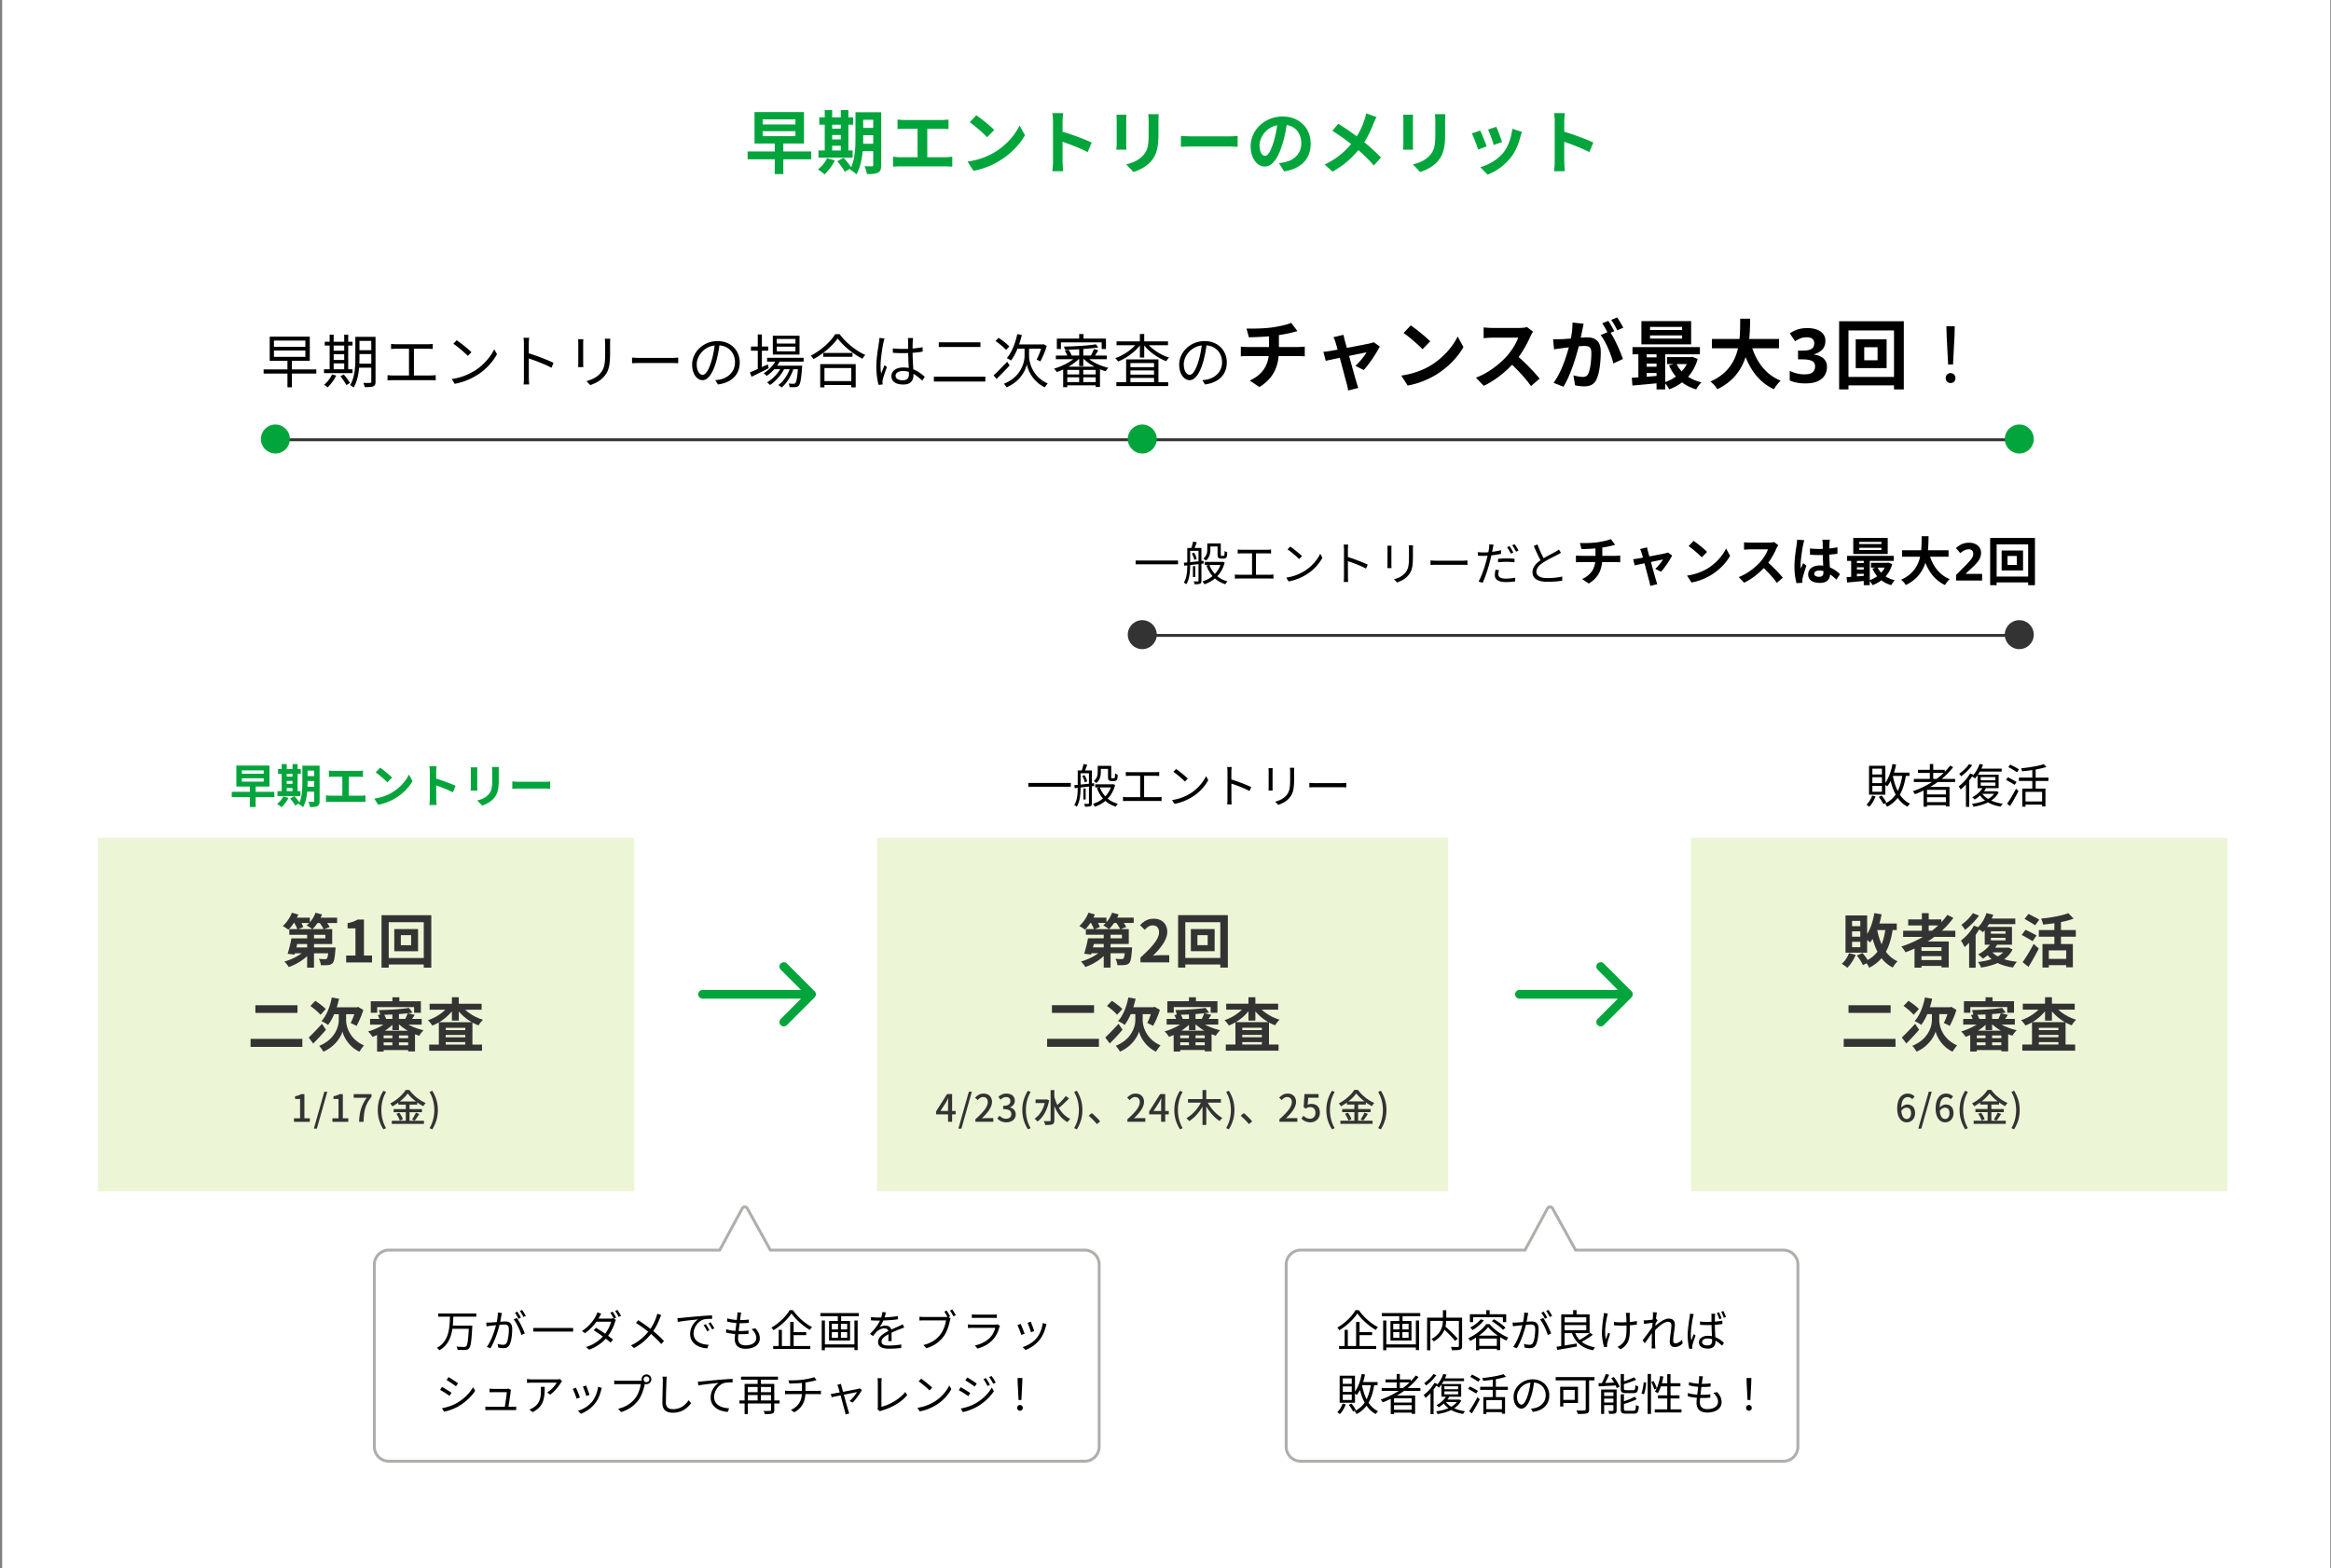
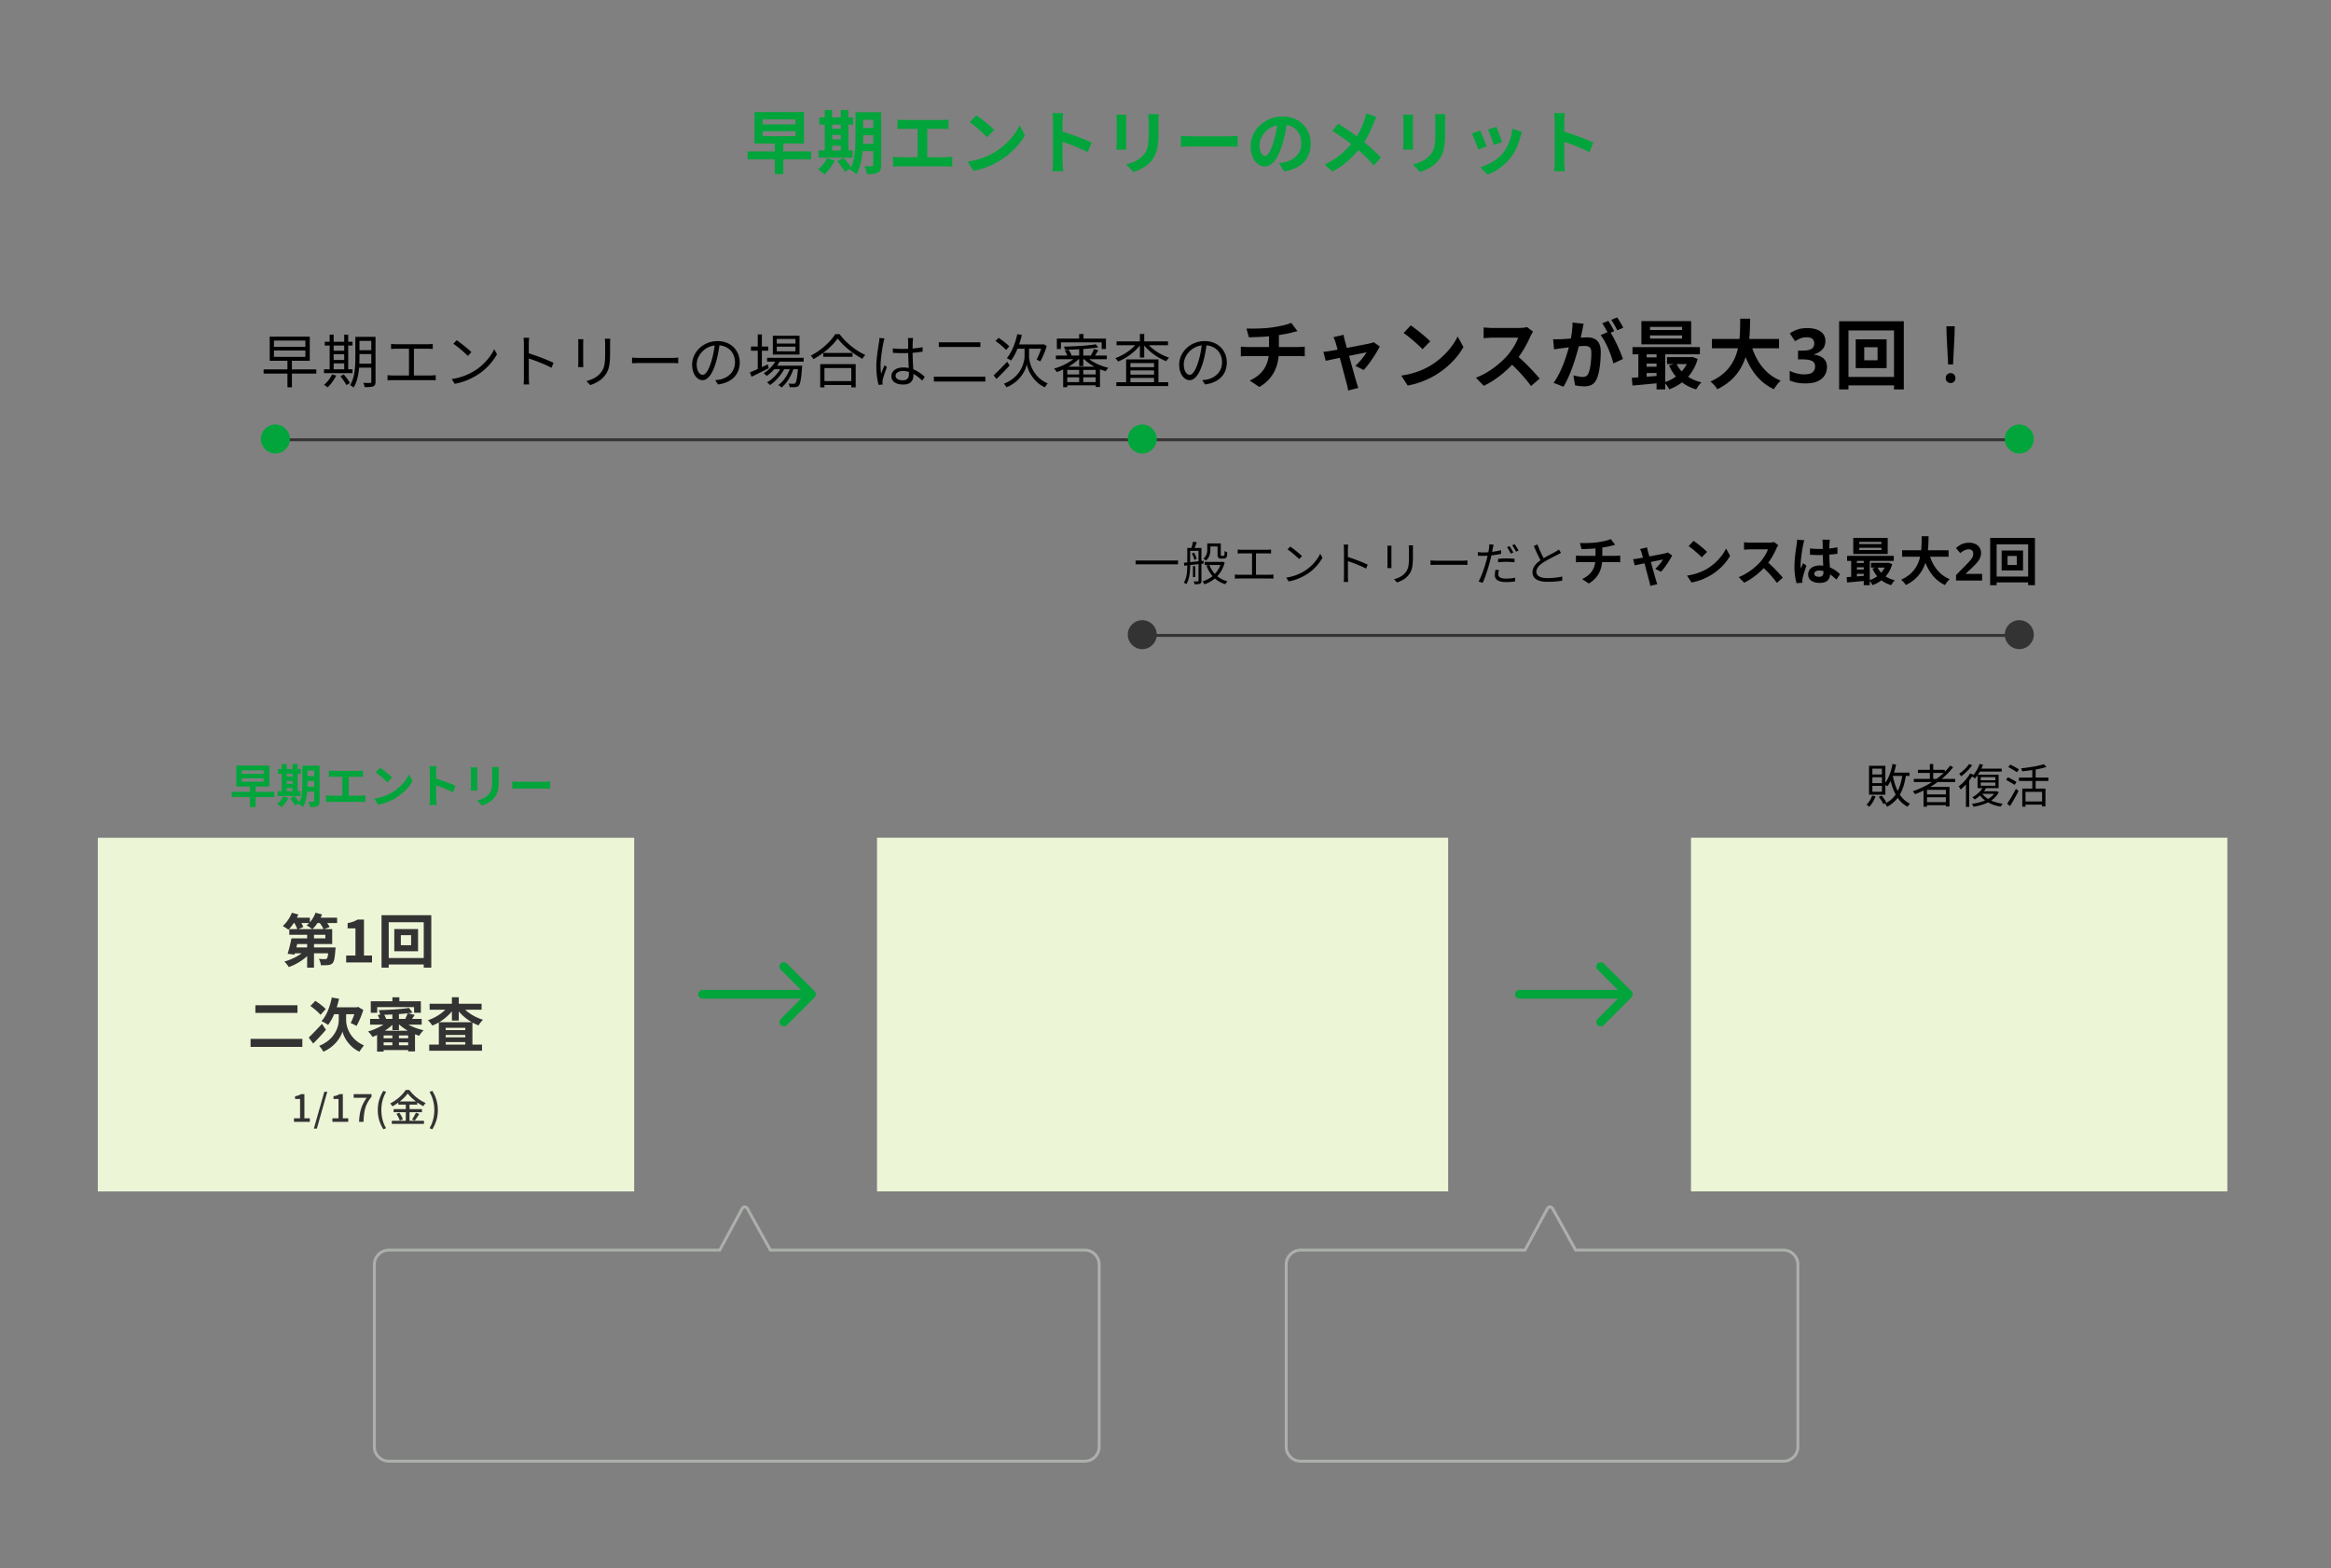
<svg xmlns="http://www.w3.org/2000/svg" fill="none" height="541" width="804">
  <rect width="100%" height="100%" fill="#808080" stroke="none" />
-   <path d="M.75 0h803v541H.75z" fill="#fff" />
  <path d="M263.054 45.256v1.728h11.304v-1.728zm0-4.08v1.752h11.304v-1.752zm16.752 11.064v2.712h-9.624v5.112h-2.952v-5.112h-9.36V52.24h9.36v-2.736h-6.984V38.656h17.064v10.848h-7.128v2.736zm7.224-1.968v1.632h2.976v-1.632zM290.006 43h-2.976v1.392h2.976zm-2.976 3.576v1.512h2.976v-1.512zm7.056 5.328V54.4h-11.784v-2.496h2.16V43h-1.872v-2.496h1.872V37.96h2.568v2.544h2.976V37.96h2.616v2.544h1.632V43h-1.632v8.904zm-8.808 2.664 2.664.792c-.84 1.752-2.256 3.624-3.552 4.8-.528-.504-1.632-1.32-2.28-1.704 1.248-.936 2.496-2.448 3.168-3.888zM297.71 49.6h3.48v-2.952h-3.456v.888c0 .624 0 1.32-.024 2.064zm3.48-8.28h-3.456v2.808h3.456zm2.76-2.592V56.92c0 1.416-.264 2.16-1.104 2.616s-2.064.528-3.84.504c-.096-.744-.456-1.992-.816-2.712 1.032.072 2.184.048 2.52.048.36 0 .48-.12.48-.504v-4.728h-3.648c-.264 2.832-.864 5.832-2.16 7.992-.456-.504-1.632-1.368-2.256-1.608.072-.144.168-.264.24-.408l-1.992 1.128c-.48-.936-1.632-2.52-2.568-3.624l2.16-1.176c.864.96 1.992 2.28 2.592 3.264 1.392-3 1.512-7.056 1.512-10.176v-8.808zm5.616 2.52c.624.072 1.608.144 2.28.144h13.056c.72 0 1.56-.072 2.256-.144v3.288c-.72-.048-1.56-.096-2.256-.096h-5.064v9.792h6.36c.864 0 1.632-.096 2.256-.192v3.48c-.696-.096-1.704-.12-2.256-.12h-15.816c-.72 0-1.56.024-2.352.12v-3.48c.744.12 1.608.192 2.352.192h6.096V44.44h-4.632c-.648 0-1.68.048-2.28.096zm27.168-1.488c1.68 1.128 4.8 3.624 6.192 5.088l-2.448 2.496c-1.248-1.344-4.248-3.96-6-5.184zm-3 15.984c3.744-.528 6.864-1.752 9.192-3.144 4.104-2.424 7.224-6.096 8.736-9.336l1.872 3.384c-1.824 3.24-5.016 6.552-8.88 8.88-2.424 1.464-5.52 2.808-8.904 3.384zm29.472-.048v-13.8c0-.84-.072-2.04-.24-2.88h3.744c-.096.84-.216 1.896-.216 2.88v3.552c3.216.936 7.824 2.64 10.032 3.72l-1.368 3.312c-2.472-1.296-6.072-2.688-8.664-3.576v6.792c0 .696.12 2.376.216 3.36h-3.744c.144-.96.24-2.4.24-3.36zm36.456-16.32a32.09 32.09 0 0 0-.096 2.4v4.752c0 5.16-1.008 7.392-2.784 9.36-1.584 1.728-4.08 2.904-5.832 3.456l-2.496-2.64c2.376-.552 4.32-1.464 5.76-3.024 1.656-1.8 1.968-3.6 1.968-7.344v-4.56c0-.96-.048-1.728-.144-2.4zm-11.136.192c-.048.552-.072 1.08-.072 1.848v8.112c0 .6.024 1.536.072 2.088h-3.48c.024-.456.12-1.392.12-2.112v-8.088c0-.456-.024-1.296-.096-1.848zm18.792 7.32c.864.072 2.616.144 3.864.144h12.888c1.128 0 2.184-.096 2.808-.144v3.768c-.576-.024-1.8-.12-2.808-.12h-12.888c-1.368 0-2.976.048-3.864.12zm44.76 2.664c0 5.064-3.096 8.64-9.144 9.576l-1.8-2.856c.912-.096 1.584-.24 2.232-.384 3.072-.72 5.472-2.928 5.472-6.432 0-3.312-1.8-5.784-5.04-6.336-.336 2.04-.744 4.248-1.44 6.504-1.44 4.848-3.504 7.824-6.12 7.824-2.664 0-4.872-2.928-4.872-6.984 0-5.544 4.8-10.272 11.016-10.272 5.952 0 9.696 4.128 9.696 9.36zm-17.64.6c0 2.424.96 3.6 1.896 3.6 1.008 0 1.944-1.512 2.928-4.752a36.025 36.025 0 0 0 1.272-5.808c-3.96.816-6.096 4.32-6.096 6.96zm40.344-9.792c-.312.552-.768 1.608-1.008 2.16-.72 1.896-1.8 4.32-3.216 6.528 2.112 1.728 4.128 3.576 5.76 5.304l-2.472 2.736c-1.68-1.968-3.408-3.648-5.328-5.304-2.112 2.544-4.872 5.208-8.928 7.416l-2.688-2.424c3.912-1.896 6.744-4.224 9.12-7.08-1.728-1.368-4.032-3.072-6.48-4.56l2.04-2.448c1.92 1.176 4.44 2.904 6.384 4.344 1.224-1.92 2.04-3.816 2.664-5.712.216-.624.48-1.584.576-2.208zm23.76-.984a32.09 32.09 0 0 0-.096 2.4v4.752c0 5.16-1.008 7.392-2.784 9.36-1.584 1.728-4.08 2.904-5.832 3.456l-2.496-2.64c2.376-.552 4.32-1.464 5.76-3.024 1.656-1.8 1.968-3.6 1.968-7.344v-4.56c0-.96-.048-1.728-.144-2.4zm-11.136.192c-.048.552-.072 1.08-.072 1.848v8.112c0 .6.024 1.536.072 2.088h-3.48c.024-.456.12-1.392.12-2.112v-8.088c0-.456-.024-1.296-.096-1.848zm28.704 4.176c.456 1.032 1.632 4.152 1.968 5.256l-2.88 1.008c-.288-1.176-1.344-4.08-1.944-5.328zm8.856 1.752c-.288.768-.432 1.272-.576 1.752-.624 2.424-1.632 4.92-3.264 7.032-2.232 2.88-5.232 4.896-8.04 5.952l-2.52-2.568c2.64-.696 5.976-2.52 7.968-5.016 1.632-2.04 2.784-5.232 3.072-8.232zm-14.424-.48c.6 1.224 1.752 4.128 2.232 5.472l-2.928 1.104c-.408-1.296-1.608-4.488-2.184-5.544zm25.704 10.68v-13.8c0-.84-.072-2.04-.24-2.88h3.744c-.096.84-.216 1.896-.216 2.88v3.552c3.216.936 7.824 2.64 10.032 3.72l-1.368 3.312c-2.472-1.296-6.072-2.688-8.664-3.576v6.792c0 .696.12 2.376.216 3.36h-3.744c.144-.96.24-2.4.24-3.36z" fill="#02a53b" />
  <path d="m257.759 416.887-.438.242zm7.949 14.378-.438.242.143.258h.295zm-9.704-14.369-.44-.238zm-7.755 14.369v.5h.298l.142-.262zm9.072-14.136 7.949 14.378.875-.483-7.948-14.379zm-.877.004a.5.5 0 0 1 .877-.004l.876-.484c-.574-1.039-2.07-1.031-2.633.013zm-7.755 14.37 7.755-14.37-.88-.475-7.755 14.37zm-114.566.262h114.126v-1H134.123zm-4.5 4.5a4.5 4.5 0 0 1 4.5-4.5v-1a5.5 5.5 0 0 0-5.5 5.5zm0 62.825v-62.825h-1v62.825zm4.5 4.5a4.5 4.5 0 0 1-4.5-4.5h-1a5.5 5.5 0 0 0 5.5 5.5zm240 0h-240v1h240zm4.5-4.5a4.5 4.5 0 0 1-4.5 4.5v1a5.5 5.5 0 0 0 5.5-5.5zm0-62.825v62.825h1v-62.825zm-4.5-4.5a4.5 4.5 0 0 1 4.5 4.5h1a5.5 5.5 0 0 0-5.5-5.5zm-108.415 0h108.415v-1H265.708zm269.802-14.878.438-.242zm7.949 14.378-.438.242.143.258h.295zm-9.704-14.369-.44-.238zM526 431.265v.5h.298l.142-.262zm9.072-14.136 7.949 14.378.875-.483-7.948-14.379zm-.877.004a.5.5 0 0 1 .877-.004l.876-.484c-.574-1.039-2.07-1.031-2.633.013zm-7.755 14.37 7.755-14.37-.88-.475-7.755 14.37zm-77.816.262H526v-1h-77.376zm-4.5 4.5a4.5 4.5 0 0 1 4.5-4.5v-1a5.5 5.5 0 0 0-5.5 5.5zm0 62.825v-62.825h-1v62.825zm4.5 4.5a4.5 4.5 0 0 1-4.5-4.5h-1a5.5 5.5 0 0 0 5.5 5.5zm166.5 0h-166.5v1h166.5zm4.5-4.5a4.5 4.5 0 0 1-4.5 4.5v1a5.5 5.5 0 0 0 5.5-5.5zm0-62.825v62.825h1v-62.825zm-4.5-4.5a4.5 4.5 0 0 1 4.5 4.5h1a5.5 5.5 0 0 0-5.5-5.5zm-71.665 0h71.665v-1h-71.665z" fill="#acb0ab" />
  <path d="M99.146 124.23h1.54v9.38h-1.54zm-4.66-3.3v2.18h10.84v-2.18zm0-3.44v2.16h10.84v-2.16zm-1.46-1.34h13.82v8.3h-13.82zm-2.1 11.28h18.18v1.44h-18.18zm32.26-11.22h5.56v1.38h-5.56zm0 4.6h5.56v1.34h-5.56zm-.02 4.66h5.62v1.36h-5.62zm4.9-9.26h1.46v15.5c0 .86-.2 1.32-.78 1.56-.56.24-1.5.28-2.98.28-.04-.42-.26-1.08-.46-1.46 1.06.02 2.06.02 2.36 0 .3 0 .4-.1.4-.4zm-5.5 0h1.42v7.26c0 3.08-.24 7.4-2.04 10.24-.26-.28-.86-.72-1.2-.86 1.68-2.68 1.82-6.48 1.82-9.38zm-10.56 1.68h9.58v1.32h-9.58zm2.36 3.1h5.06v1.22h-5.06zm0 3.18h5.08v1.2h-5.08zm-2.62 3.22h9.84v1.34h-9.84zm1.96-11.94h1.38v12.48h-1.38zm5.02 0h1.38v12.48h-1.38zm-4.2 13.72 1.44.4c-.74 1.52-1.9 3.06-2.98 4.06-.28-.24-.86-.68-1.22-.88 1.12-.9 2.16-2.24 2.76-3.58zm2.88.62 1.16-.62c.78.9 1.72 2.14 2.12 2.96l-1.22.72c-.38-.8-1.28-2.12-2.06-3.06zm17.48-11.14c.52.06 1.26.1 1.68.1h10.98c.62 0 1.24-.04 1.72-.1v1.74c-.5-.04-1.14-.08-1.72-.08h-10.98c-.4 0-1.18.04-1.68.08zm6.18 11.74v-10.74h1.7v10.74zm-7.4-.98c.58.08 1.2.12 1.76.12h13.22c.6 0 1.14-.08 1.64-.12v1.8c-.52-.06-1.26-.06-1.64-.06h-13.22c-.54 0-1.16.02-1.76.06zm23.86-12.04c1.4.94 3.98 3.02 5.08 4.12l-1.24 1.28c-1.02-1.04-3.5-3.2-5-4.18zm-1.72 13.4c3.48-.52 6.08-1.74 7.98-2.92 3.1-1.94 5.52-4.9 6.68-7.38l.96 1.72c-1.36 2.48-3.68 5.2-6.7 7.1-2.02 1.26-4.54 2.5-7.88 3.12zm24.9-.52v-11.62c0-.58-.04-1.46-.14-2.1h1.96c-.08.62-.14 1.48-.14 2.1 0 3.1.02 10.68.02 11.62 0 .64.04 1.72.12 2.38h-1.94c.1-.64.12-1.64.12-2.38zm1.32-8.46c2.64.76 6.68 2.3 8.9 3.38l-.7 1.7c-2.28-1.22-6.02-2.64-8.2-3.32zm28.46-4.94c-.04.48-.06 1.06-.06 1.74v3.22c0 4.82-.64 6.4-2.1 8.1-1.28 1.56-3.28 2.44-4.74 2.94l-1.32-1.38c1.84-.48 3.54-1.26 4.78-2.68 1.42-1.64 1.68-3.28 1.68-7.04v-3.16c0-.68-.06-1.26-.12-1.74zm-9.28.16c-.04.38-.06.96-.06 1.42v6.68c0 .52.02 1.18.06 1.54h-1.82c.04-.32.08-.96.08-1.54v-6.68c0-.34-.02-1.04-.08-1.42zm16.8 6.34c.62.06 1.66.12 2.8.12h10.96c1 0 1.7-.08 2.16-.12v1.96c-.42-.02-1.26-.08-2.14-.08h-10.98c-1.1 0-2.16.04-2.8.08zm30.24-4.98c-.26 2.08-.66 4.42-1.28 6.56-1.22 4.1-2.82 6.22-4.66 6.22-1.8 0-3.58-2.04-3.58-5.36 0-4.34 3.86-8.12 8.76-8.12 4.68 0 7.66 3.3 7.66 7.36 0 4.18-2.76 6.98-7.52 7.6l-.92-1.48c.64-.06 1.24-.14 1.72-.24 2.56-.58 5.08-2.5 5.08-5.96 0-3.2-2.22-5.84-6.06-5.84-4.4 0-7.14 3.62-7.14 6.56 0 2.52 1.14 3.64 2.04 3.64.94 0 2.02-1.36 3.04-4.74.58-1.9 1-4.16 1.2-6.24zm16.34 5.06h12.6v1.32h-12.6zm2.26 2.72h8.72v1.22h-8.72zm.98-2.22 1.3.34c-1.02 2.22-2.84 4.18-4.7 5.42-.2-.26-.72-.72-1.02-.94 1.84-1.1 3.5-2.84 4.42-4.82zm7.46 2.22h1.42s-.02.38-.06.6c-.3 4.14-.62 5.72-1.16 6.3-.32.34-.68.46-1.16.5-.44.02-1.2.04-2 0 0-.38-.14-.92-.34-1.24.76.06 1.42.08 1.7.08.3 0 .46-.02.62-.22.38-.38.7-1.88.98-5.8zm-7.36-6.56v1.6h6.44v-1.6zm0-2.66v1.58h6.44v-1.58zm-1.36-1.12h9.2v6.5h-9.2zm-7.54 3.74h5.94v1.44h-5.94zm2.34-4.18h1.42v12.3h-1.42zm-2.72 13.1c1.54-.64 3.9-1.7 6.18-2.76l.32 1.32a317.25 317.25 0 0 1-5.92 2.94zm14.08-2.1 1.06.56c-.76 2.54-2.42 5.38-4.24 6.76-.26-.3-.72-.64-1.1-.86 1.88-1.26 3.56-3.98 4.28-6.46zm-3.12.06 1.02.6c-1.02 2.18-3.12 4.56-5.06 5.8-.24-.32-.66-.7-1.02-.92 1.98-1.08 4.08-3.38 5.06-5.48zm14.34-4.68h10.1v1.34h-10.1zm-.36 9.72h10.72v1.34h-10.72zm-.68-5.86h12.24v8.02h-1.52v-6.66h-9.26v6.66h-1.46zm6.02-8.86c-1.64 2.44-4.92 5.28-8.34 7.14-.2-.34-.6-.88-.94-1.2 3.52-1.78 6.86-4.84 8.44-7.42h1.52c2.16 2.98 5.66 5.76 8.86 7.18-.38.36-.74.88-1 1.32-3.14-1.64-6.66-4.46-8.54-7.02zm19.02 3.44c1.14.12 2.22.18 3.4.18 2.4 0 4.86-.18 6.88-.6v1.54c-2.12.36-4.56.52-6.9.52-1.16 0-2.2-.04-3.36-.12zm7-3.58c-.06.4-.1.82-.12 1.2-.04.74-.06 2.16-.06 3.34 0 3.08.3 6.2.3 8.26 0 1.64-.76 3.24-3.46 3.24-2.68 0-4.14-1.08-4.14-2.88 0-1.68 1.48-3 4.12-3 3.36 0 5.7 1.7 7.38 3.22l-.86 1.32c-2.1-1.96-4.12-3.32-6.66-3.32-1.5 0-2.54.66-2.54 1.62 0 1.04.98 1.58 2.44 1.58 1.68 0 2.16-.84 2.16-2.18 0-1.44-.26-5.18-.26-7.82 0-1.38-.02-2.64-.02-3.34 0-.36-.02-.88-.08-1.24zm-9.86.14c-.12.32-.28.98-.36 1.34-.4 1.86-1 5.82-1 8.06 0 .98.06 1.82.2 2.8.32-.92.82-2.14 1.16-2.96l.82.64c-.5 1.4-1.24 3.44-1.44 4.42-.06.28-.1.68-.08.9.02.2.04.5.06.7l-1.42.12c-.38-1.44-.76-3.64-.76-6.34 0-2.94.68-6.76.92-8.4.08-.48.12-1 .14-1.44zm18.72 1.34h14.36v1.6h-14.36zm-1.7 11.86h17.76v1.68h-17.76zm28.78-14.68 1.56.28c-.8 3.46-2.12 6.72-3.74 8.84-.3-.24-1.02-.64-1.44-.84 1.7-1.96 2.92-5.08 3.62-8.28zm3.3 4.9h.76v2.68c0 1.78.98 7.08 6.42 9.42-.28.36-.74.98-.98 1.34-4.2-1.92-5.9-6.06-6.22-7.94-.34 1.9-2.16 5.92-7 7.94-.18-.32-.64-.94-.92-1.22 6.1-2.4 7.14-7.64 7.14-9.54v-2.68zm-11.46 9.32c1.16-1.08 2.98-2.92 4.68-4.7l.82 1.3c-1.48 1.6-3.16 3.34-4.52 4.64zm.64-11.86 1.06-1.08c1.3.84 2.92 2.1 3.7 2.96l-1.12 1.22c-.76-.88-2.34-2.2-3.64-3.1zm7.56 1.2h9v1.48h-9.68zm8.48 0h.24l.28-.1 1.1.62c-.52 1.92-1.46 4-2.2 5.34-.32-.18-.9-.48-1.28-.64.66-1.2 1.52-3.32 1.86-4.86zm12.82 1.14h1.42v6.34h-1.42zm0 7.16h1.42v5.3h-1.42zm-5.52-.64h12.7v7.02h-1.48v-5.9h-9.8v5.96h-1.42zm-2.52-3.84h17.58v1.28h-17.58zm3.34 6.52h11.1v1h-11.1zm0 2.64h11.1v1.12h-11.1zm10.46-13.04.82 1.08c-2.96.48-7.7.78-11.5.8-.04-.3-.2-.78-.34-1.08 3.78-.08 8.44-.34 11.02-.8zm-6.66 4.12 1.14.56c-1.82 2.06-5.16 3.96-7.96 4.9a5.4 5.4 0 0 0-.96-1.18c2.82-.78 6.1-2.48 7.78-4.28zm3.2-.02c1.6 1.78 4.82 3.34 7.78 4.02-.32.28-.72.82-.94 1.18-2.94-.82-6.16-2.62-7.94-4.7zm-7.26-1.92 1.28-.3c.46.6.9 1.42 1.06 2l-1.38.38c-.14-.58-.54-1.44-.96-2.08zm10.06-.54 1.5.44c-.5.84-1.02 1.68-1.44 2.26l-1.16-.42c.38-.62.86-1.62 1.1-2.28zm-5.1-5.18h1.5v2.5h-1.5zm-7.7 1.58h16.94v3.6h-1.48v-2.3h-14.06v2.3h-1.4zm20.52 15.04h17.88v1.34h-17.88zm4.1-5.18h9.68v1.12h-9.68zm0 2.58h9.68v1.12h-9.68zm-.72-5.26h11.14v8.58h-1.52v-7.32h-8.14v7.4h-1.48zm-3.3-6.22h17.74v1.32h-17.74zm8.04-2.56h1.5v8.14h-1.5zm-.86 2.96 1.24.5c-1.8 2.56-4.98 4.9-7.9 6.04-.22-.34-.64-.88-.96-1.16 2.86-.98 6.02-3.14 7.62-5.38zm3.18.02c1.64 2.18 4.82 4.26 7.78 5.18-.34.28-.78.84-1 1.24-2.96-1.12-6.18-3.42-7.98-5.92zm20.76.18c-.26 2.08-.66 4.42-1.28 6.56-1.22 4.1-2.82 6.22-4.66 6.22-1.8 0-3.58-2.04-3.58-5.36 0-4.34 3.86-8.12 8.76-8.12 4.68 0 7.66 3.3 7.66 7.36 0 4.18-2.76 6.98-7.52 7.6l-.92-1.48c.64-.06 1.24-.14 1.72-.24 2.56-.58 5.08-2.5 5.08-5.96 0-3.2-2.22-5.84-6.06-5.84-4.4 0-7.14 3.62-7.14 6.56 0 2.52 1.14 3.64 2.04 3.64.94 0 2.02-1.36 3.04-4.74.58-1.9 1-4.16 1.2-6.24zm13.692-5.028c2.002.052 6.006.026 8.866-.39 2.626-.39 5.252-.962 6.552-1.586l2.158 2.86c-.884.234-1.586.416-2.002.52-1.612.416-3.692.754-5.694 1.04-2.964.416-6.786.52-9.048.572zm1.118 17.94c4.602-2.106 6.656-5.538 6.656-10.4V115.5l3.406-.39v5.694c0 5.252-1.716 9.698-6.734 12.714zm-3.068-11.7c.728.052 1.586.13 2.418.13h17.29c.546 0 1.768-.078 2.34-.13v3.354a32.921 32.921 0 0 0-2.288-.104h-17.316c-.806 0-1.768.052-2.444.104zm35.444-4.082c.078.624.26 1.3.416 1.976.884 3.12 3.328 12.064 3.978 14.222.13.468.494 1.612.676 2.132l-3.51.884c-.104-.702-.26-1.56-.468-2.288-.65-2.262-3.016-11.544-3.848-14.248a9.795 9.795 0 0 0-.754-1.846zm12.48 4.03c-1.118 2.262-3.718 6.188-5.538 8.112l-2.886-1.43c1.352-1.196 3.146-3.38 3.848-4.654-1.352.234-11.934 2.444-14.066 2.912l-.806-3.094a27.47 27.47 0 0 0 2.392-.312c1.404-.208 11.804-2.184 13.65-2.6.442-.104.962-.26 1.3-.416zm10.686-7.28c1.794 1.222 5.174 3.926 6.708 5.512l-2.652 2.704c-1.352-1.456-4.628-4.29-6.526-5.59zm-3.276 17.316c4.082-.572 7.436-1.898 9.958-3.38 4.446-2.652 7.826-6.604 9.49-10.114l2.002 3.64c-1.95 3.536-5.408 7.124-9.594 9.646-2.652 1.586-6.006 3.016-9.646 3.64zm45.461-15.158a10.778 10.778 0 0 0-.91 1.612c-1.066 2.47-2.99 6.006-5.226 8.606-2.912 3.354-6.838 6.578-10.868 8.476l-2.704-2.808c4.212-1.56 8.216-4.732 10.66-7.436 1.716-1.95 3.302-4.524 3.9-6.37h-8.84c-1.066 0-2.496.13-3.068.182v-3.718c.702.104 2.314.182 3.068.182h9.178c1.144 0 2.158-.13 2.704-.312zm-5.798 8.06c2.678 2.184 6.37 6.058 8.06 8.138l-2.964 2.574c-1.924-2.678-4.758-5.772-7.54-8.294zm23.244-10.79c-.156.676-.312 1.508-.442 2.158-.26 1.17-.572 2.782-.858 4.108-.858 3.666-2.938 11.076-5.668 15.47l-3.406-1.352c3.094-4.16 5.044-11.024 5.772-14.3.494-2.34.78-4.55.754-6.5zm8.97 2.6c1.586 2.262 3.77 7.098 4.576 9.568l-3.302 1.534c-.676-2.886-2.522-7.462-4.394-9.776zm-19.5 2.73c.936.052 1.82.026 2.782 0 2.08-.052 7.02-.624 8.944-.624 2.756 0 4.706 1.222 4.706 4.992 0 3.068-.39 7.28-1.482 9.516-.858 1.82-2.314 2.392-4.264 2.392a14.87 14.87 0 0 1-3.12-.364l-.572-3.432c1.014.286 2.496.546 3.172.546.884 0 1.56-.26 1.95-1.118.728-1.456 1.066-4.628 1.066-7.176 0-2.08-.884-2.392-2.522-2.392-1.534 0-6.032.572-7.462.754-.754.104-2.106.286-2.886.416zm19.032-6.318c.65.936 1.56 2.6 2.054 3.562l-2.08.884c-.546-1.066-1.352-2.6-2.054-3.614zm3.068-1.196c.676.988 1.638 2.652 2.106 3.562l-2.08.884c-.52-1.092-1.378-2.6-2.08-3.588zm11.336 6.214v1.092h11.05v-1.092zm0-2.938v1.066h11.05v-1.066zm-2.99-2.002h17.16v8.034h-17.16zm-3.068 8.97h23.244v2.496h-23.244zm11.908 3.458h8.502v2.392h-8.502zm-7.93.078h5.928v2.158h-5.928zm0 3.25h5.928v2.158h-5.928zm11.128-1.17c1.456 3.172 4.524 5.564 8.71 6.552-.65.546-1.456 1.69-1.846 2.418-4.498-1.3-7.592-4.212-9.36-8.268zm4.394-2.158h.546l.52-.104 1.924.728c-1.534 5.434-5.2 8.762-9.828 10.504-.338-.728-1.118-1.846-1.69-2.418 4.03-1.274 7.384-4.264 8.528-8.268zm-19.734 7.124c2.6-.156 6.422-.442 10.062-.754v2.522c-3.484.338-7.124.676-9.854.91zm8.528-9.776h2.99v13.806h-2.99zm-6.266.078h2.86v10.608h-2.86zm25.376-3.692h23.14v3.224h-23.14zm13.338 1.3c1.56 5.954 4.862 10.894 10.374 13.078-.78.702-1.82 2.054-2.34 2.964-5.954-2.782-9.204-8.164-11.18-15.314zm-3.588-8.294h3.432c-.13 7.93-.182 18.954-11.336 24.336-.494-.858-1.456-1.976-2.366-2.652 10.66-4.758 10.192-14.638 10.27-21.684zm29.38 7.67c0 1.282-.39 2.305-1.17 3.068-.763.762-1.708 1.282-2.834 1.56v.078c1.473.19 2.6.65 3.38 1.378s1.17 1.698 1.17 2.912c0 1.074-.269 2.045-.806 2.912-.52.849-1.335 1.525-2.444 2.028-1.092.485-2.505.728-4.238.728-2.011 0-3.796-.338-5.356-1.014v-3.328c.797.398 1.629.702 2.496.91a10.49 10.49 0 0 0 2.444.312c1.404 0 2.383-.243 2.938-.728.572-.486.858-1.17.858-2.054 0-.503-.13-.936-.39-1.3s-.72-.633-1.378-.806c-.642-.191-1.543-.286-2.704-.286h-1.404v-3.016h1.43c1.144 0 2.01-.104 2.6-.312.606-.226 1.014-.52 1.222-.884.225-.382.338-.815.338-1.3 0-.659-.208-1.17-.624-1.534-.399-.382-1.075-.572-2.028-.572-.884 0-1.656.156-2.314.468a14.82 14.82 0 0 0-1.638.884l-1.82-2.704c.728-.52 1.577-.954 2.548-1.3.988-.347 2.158-.52 3.51-.52 1.906 0 3.414.39 4.524 1.17 1.126.762 1.69 1.846 1.69 3.25zm13.397 2.184v4.498h4.602v-4.498zm-2.938-2.73h10.66v9.932h-10.66zm-5.72-6.24h22.308v23.53h-3.38v-20.358h-15.704v20.358h-3.224zm1.82 19.214h19.032v2.912H636.17zm35.776-4.29-.52-10.088-.078-3.094h2.886l-.078 3.094-.52 10.088zm.858 6.396c-.936 0-1.69-.65-1.69-1.69s.754-1.742 1.69-1.742c.91 0 1.664.702 1.664 1.742s-.754 1.69-1.664 1.69zM391.69 193.367h14.64v1.312h-14.64zm25.232-5.904h3.568v1.056h-3.568zm-1.376 6.368h5.888v1.072h-5.888zm4.416-6.368h1.104v3.696c0 .304 0 .48.064.528.048.064.144.08.256.08h.448c.128 0 .272-.016.336-.064s.128-.144.16-.336c.032-.224.048-.688.064-1.312.224.192.608.384.896.48-.016.592-.064 1.264-.16 1.504a.902.902 0 0 1-.464.528c-.176.096-.48.144-.736.144h-.8c-.304 0-.656-.08-.864-.288-.224-.192-.304-.448-.304-1.328zm1.264 6.368h.208l.208-.048.768.272c-1.056 4.08-3.776 6.416-6.992 7.52-.128-.304-.432-.752-.656-1.008 2.96-.88 5.568-3.104 6.464-6.544zm-4.096 1.04c1.008 2.752 3.168 4.88 6.256 5.68-.256.24-.592.704-.752.992-3.184-.96-5.36-3.28-6.496-6.416zm-.72-7.408h1.072v2.112c0 1.232-.256 2.8-1.568 3.824-.176-.208-.608-.576-.848-.704 1.168-.912 1.344-2.128 1.344-3.152zm-4.944 7.824h.784v3.776h-.784zm-1.456-6.24h3.696v.976h-3.696zm3.376 0h1.008v11.28c0 .56-.112.864-.48 1.04-.384.16-.944.192-1.872.192a4.037 4.037 0 0 0-.336-.992c.656.016 1.248.016 1.424.016.192 0 .256-.064.256-.256zm-3.872 0h.992v5.808c0 2.064-.176 4.88-1.328 6.688-.176-.176-.608-.432-.848-.544 1.088-1.744 1.184-4.208 1.184-6.144zm-1.168 5.088c1.696-.144 4.272-.416 6.784-.688l.016.976c-2.416.256-4.912.544-6.672.736zm2.736-3.168.752-.304c.432.656.8 1.552.928 2.16l-.816.336c-.112-.608-.464-1.504-.864-2.192zm.432-4.128 1.28.256c-.32.848-.688 1.808-.96 2.416l-.992-.24c.24-.688.528-1.728.672-2.432zm15.392 2.736c.416.048 1.008.08 1.344.08h8.784c.496 0 .992-.032 1.376-.08v1.392c-.4-.032-.912-.064-1.376-.064h-8.784c-.32 0-.944.032-1.344.064zm4.944 9.392v-8.592h1.36v8.592zm-5.92-.784c.464.064.96.096 1.408.096h10.576c.48 0 .912-.064 1.312-.096v1.44c-.416-.048-1.008-.048-1.312-.048h-10.576c-.432 0-.928.016-1.408.048zm19.088-9.632c1.12.752 3.184 2.416 4.064 3.296l-.992 1.024c-.816-.832-2.8-2.56-4-3.344zm-1.376 10.72a16.535 16.535 0 0 0 6.384-2.336c2.48-1.552 4.416-3.92 5.344-5.904l.768 1.376c-1.088 1.984-2.944 4.16-5.36 5.68-1.616 1.008-3.632 2-6.304 2.496zm19.92-.416v-9.296c0-.464-.032-1.168-.112-1.68h1.568a14.81 14.81 0 0 0-.112 1.68c0 2.48.016 8.544.016 9.296 0 .512.032 1.376.096 1.904h-1.552c.08-.512.096-1.312.096-1.904zm1.056-6.768c2.112.608 5.344 1.84 7.12 2.704l-.56 1.36c-1.824-.976-4.816-2.112-6.56-2.656zm22.768-3.952c-.032.384-.048.848-.048 1.392v2.576c0 3.856-.512 5.12-1.68 6.48-1.024 1.248-2.624 1.952-3.792 2.352l-1.056-1.104c1.472-.384 2.832-1.008 3.824-2.144 1.136-1.312 1.344-2.624 1.344-5.632v-2.528c0-.544-.048-1.008-.096-1.392zm-7.424.128c-.032.304-.048.768-.048 1.136v5.344c0 .416.016.944.048 1.232h-1.456c.032-.256.064-.768.064-1.232v-5.344c0-.272-.016-.832-.064-1.136zm13.44 5.072c.496.048 1.328.096 2.24.096h8.768c.8 0 1.36-.064 1.728-.096v1.568c-.336-.016-1.008-.064-1.712-.064h-8.784c-.88 0-1.728.032-2.24.064zm21.776-5.424c-.096.352-.224.96-.288 1.264-.224 1.152-.56 2.976-1.008 4.56-.576 2.272-1.648 5.584-2.496 7.328l-1.408-.464c.976-1.648 2.096-4.912 2.688-7.168.4-1.472.816-3.472.928-4.32.064-.448.096-.992.064-1.328zm-3.536 2.672c1.76 0 4.112-.272 6.096-.784v1.264c-1.984.448-4.4.704-6.128.704-.704 0-1.264-.016-1.856-.064l-.032-1.232c.752.096 1.328.112 1.92.112zm5.056 2.208c.832-.08 1.888-.144 2.928-.144.928 0 1.904.032 2.768.128l-.032 1.216a23.745 23.745 0 0 0-2.704-.176c-1.008 0-1.984.048-2.96.16zm.32 3.888c-.128.512-.224 1.024-.224 1.44 0 .752.432 1.488 2.704 1.488 1.04 0 2.144-.128 3.136-.32l-.048 1.296c-.864.112-1.936.224-3.104.224-2.512 0-3.888-.784-3.888-2.368 0-.608.096-1.2.24-1.888zm3.632-8.272c.416.56.992 1.552 1.328 2.192l-.864.384c-.32-.64-.88-1.616-1.312-2.224zm1.776-.656c.432.592 1.04 1.584 1.344 2.192l-.864.384a15.24 15.24 0 0 0-1.328-2.208zm15.968 2.976c-.352.208-.752.432-1.232.672-1.072.56-3.296 1.616-4.864 2.64-1.488.976-2.384 2.032-2.384 3.232 0 1.328 1.28 2.16 3.808 2.16 1.728 0 3.872-.224 5.12-.544l-.016 1.44c-1.2.208-3.056.384-5.056.384-3.008 0-5.184-.896-5.184-3.296 0-1.728 1.168-3.088 3.056-4.336 1.632-1.088 3.872-2.16 4.912-2.752.464-.272.816-.48 1.152-.752zm-8.096-2.912a36.442 36.442 0 0 0 2.464 5.344l-1.088.656c-.816-1.312-1.776-3.472-2.64-5.456zm14.624-.476c1.386.036 4.158.018 6.138-.27 1.818-.27 3.636-.666 4.536-1.098l1.494 1.98c-.612.162-1.098.288-1.386.36-1.116.288-2.556.522-3.942.72-2.052.288-4.698.36-6.264.396zm.774 12.42c3.186-1.458 4.608-3.834 4.608-7.2v-3.726l2.358-.27v3.942c0 3.636-1.188 6.714-4.662 8.802zm-2.124-8.1c.504.036 1.098.09 1.674.09h11.97c.378 0 1.224-.054 1.62-.09v2.322a22.792 22.792 0 0 0-1.584-.072h-11.988c-.558 0-1.224.036-1.692.072zm24.539-2.826c.054.432.18.9.288 1.368.612 2.16 2.304 8.352 2.754 9.846.09.324.342 1.116.468 1.476l-2.43.612c-.072-.486-.18-1.08-.324-1.584-.45-1.566-2.088-7.992-2.664-9.864-.126-.45-.324-.9-.522-1.278zm8.64 2.79c-.774 1.566-2.574 4.284-3.834 5.616l-1.998-.99c.936-.828 2.178-2.34 2.664-3.222-.936.162-8.262 1.692-9.738 2.016l-.558-2.142a19.018 19.018 0 0 0 1.656-.216c.972-.144 8.172-1.512 9.45-1.8.306-.072.666-.18.9-.288zm7.398-5.04c1.242.846 3.582 2.718 4.644 3.816l-1.836 1.872c-.936-1.008-3.204-2.97-4.518-3.87zm-2.268 11.988c2.826-.396 5.148-1.314 6.894-2.34 3.078-1.836 5.418-4.572 6.57-7.002l1.386 2.52c-1.35 2.448-3.744 4.932-6.642 6.678-1.836 1.098-4.158 2.088-6.678 2.52zm31.472-10.494a7.462 7.462 0 0 0-.63 1.116c-.738 1.71-2.07 4.158-3.618 5.958-2.016 2.322-4.734 4.554-7.524 5.868l-1.872-1.944c2.916-1.08 5.688-3.276 7.38-5.148 1.188-1.35 2.286-3.132 2.7-4.41h-6.12c-.738 0-1.728.09-2.124.126v-2.574c.486.072 1.602.126 2.124.126h6.354c.792 0 1.494-.09 1.872-.216zm-4.014 5.58c1.854 1.512 4.41 4.194 5.58 5.634l-2.052 1.782c-1.332-1.854-3.294-3.996-5.22-5.742zm14.94-4.446a30.34 30.34 0 0 0 3.168.162c2.196 0 4.446-.18 6.318-.576v2.232c-1.89.288-4.158.432-6.318.45-1.062 0-2.088-.036-3.15-.108zm6.858-3.024c-.054.342-.09.774-.108 1.152a61.007 61.007 0 0 0-.072 3.132c0 3.312.288 5.652.288 7.362 0 1.89-.936 3.258-3.528 3.258-2.502 0-4.05-1.026-4.05-2.916 0-1.836 1.548-3.096 4.014-3.096 3.384 0 5.562 1.692 6.966 2.988l-1.224 1.89c-2.07-1.926-3.888-3.132-5.922-3.132-1.026 0-1.728.414-1.728 1.098 0 .738.72 1.062 1.692 1.062 1.098 0 1.476-.576 1.476-1.638 0-1.242-.234-4.266-.234-6.858a112.6 112.6 0 0 0-.036-3.114c0-.288-.054-.846-.108-1.188zm-8.784.18c-.144.36-.36 1.296-.432 1.62-.27 1.206-.864 5.166-.864 6.966 0 .342.018.81.072 1.17.252-.63.558-1.242.81-1.854l1.116.882c-.504 1.494-1.098 3.312-1.296 4.302-.054.252-.108.648-.09.828 0 .198 0 .504.018.756l-2.034.144c-.36-1.242-.72-3.312-.72-5.742 0-2.718.54-6.12.756-7.506.072-.504.144-1.206.162-1.764zm18.936 2.61v.756h7.65v-.756zm0-2.034v.738h7.65v-.738zm-2.07-1.386h11.88v5.562h-11.88zm-2.124 6.21h16.092v1.728h-16.092zm8.244 2.394h5.886v1.656h-5.886zm-5.49.054h4.104v1.494h-4.104zm0 2.25h4.104v1.494h-4.104zm7.704-.81c1.008 2.196 3.132 3.852 6.03 4.536-.45.378-1.008 1.17-1.278 1.674-3.114-.9-5.256-2.916-6.48-5.724zm3.042-1.494h.378l.36-.072 1.332.504c-1.062 3.762-3.6 6.066-6.804 7.272-.234-.504-.774-1.278-1.17-1.674 2.79-.882 5.112-2.952 5.904-5.724zm-13.662 4.932c1.8-.108 4.446-.306 6.966-.522v1.746c-2.412.234-4.932.468-6.822.63zm5.904-6.768h2.07v9.558h-2.07zm-4.338.054h1.98v7.344h-1.98zm17.568-2.556h16.02v2.232h-16.02zm9.234.9c1.08 4.122 3.366 7.542 7.182 9.054-.54.486-1.26 1.422-1.62 2.052-4.122-1.926-6.372-5.652-7.74-10.602zm-2.484-5.742h2.376c-.09 5.49-.126 13.122-7.848 16.848a6.804 6.804 0 0 0-1.638-1.836c7.38-3.294 7.056-10.134 7.11-15.012zm20.844 15.282h-8.982v-1.89l3.222-3.258c.648-.672 1.17-1.23 1.566-1.674.396-.456.684-.864.864-1.224.18-.372.27-.768.27-1.188 0-.516-.144-.9-.432-1.152-.276-.252-.654-.378-1.134-.378-.492 0-.972.114-1.44.342s-.96.552-1.476.972l-1.476-1.746c.36-.312.75-.606 1.17-.882.42-.288.9-.516 1.44-.684.552-.18 1.212-.27 1.98-.27.84 0 1.56.156 2.16.468.612.3 1.08.714 1.404 1.242a3.16 3.16 0 0 1 .504 1.764 4.36 4.36 0 0 1-.432 1.944c-.276.588-.684 1.17-1.224 1.746a32.437 32.437 0 0 1-1.926 1.908l-1.656 1.548v.126h5.598zm8.771-8.46v3.114h3.186v-3.114zm-2.034-1.89h7.38v6.876h-7.38zm-3.96-4.32h15.444v16.29h-2.34v-14.094H688.67v14.094h-2.232zm1.26 13.302h13.176v2.016h-13.176z" fill="#000" />
  <path d="M242.328 341.518a1.5 1.5 0 1 0 0 3zm38.648 2.56a1.5 1.5 0 0 0 0-2.121l-9.546-9.546a1.5 1.5 0 1 0-2.121 2.121l8.485 8.486-8.485 8.485a1.5 1.5 0 1 0 2.121 2.121zm-38.648.44h37.587v-3h-37.587zm281.752-3a1.5 1.5 0 1 0 0 3zm38.648 2.56a1.5 1.5 0 0 0 0-2.121l-9.546-9.546a1.5 1.5 0 1 0-2.121 2.121l8.485 8.486-8.485 8.485a1.5 1.5 0 1 0 2.121 2.121zm-38.648.44h37.587v-3H524.08z" fill="#02a53b" />
  <path d="M33.744 289.018h185v122h-185z" fill="#edf5d7" />
  <path d="M101.84 323.718h10.38v-1.24H99.78v-1.94h14.8v5.14h-12.74zm-1.32 0h2.4c-.38 1.9-.9 4.14-1.32 5.6l-2.4-.28c.46-1.42 1-3.56 1.32-5.32zm.84 3.14h12.6v2h-13.2zm11.98 0h2.4s-.02.56-.06.86c-.2 2.66-.44 3.96-.94 4.52-.44.46-.92.62-1.54.68-.56.08-1.52.08-2.54.06-.04-.7-.32-1.6-.68-2.2.84.1 1.68.12 2.04.1.32 0 .5-.02.7-.18.28-.28.46-1.24.62-3.56zm-7.4-5.86h2.36v12.82h-2.36zm-.48 6.58 1.86.8c-1.8 2.26-4.82 4.24-7.72 5.24-.34-.58-1.02-1.44-1.52-1.9 2.82-.78 5.86-2.38 7.38-4.14zm-4.88-11h6.3v1.84h-6.3zm7.94 0h7.76v1.84h-7.76zm-7.84-1.7 2.22.6c-.82 1.98-2.16 4.02-3.42 5.26-.44-.36-1.4-.98-1.96-1.28 1.3-1.1 2.48-2.86 3.16-4.58zm8.14 0 2.26.58c-.76 1.98-2.06 3.9-3.36 5.12-.44-.4-1.42-1.04-1.98-1.34 1.34-1.02 2.48-2.68 3.08-4.36zm-7.5 3.16 1.92-.82c.52.78 1.12 1.88 1.38 2.58l-2.04.9c-.2-.72-.74-1.82-1.26-2.66zm8.68-.02 1.98-.7c.64.74 1.38 1.78 1.72 2.5l-2.08.8c-.28-.7-.98-1.8-1.62-2.6zm9.4 14v-2.38h3.2v-9.36h-2.7v-1.82c1.5-.28 2.5-.66 3.46-1.24h2.18v12.42h2.78v2.38zm18.857-9.4v3.46h3.54v-3.46zm-2.26-2.1h8.2v7.64h-8.2zm-4.4-4.8h17.16v18.1h-2.6v-15.66h-12.08v15.66h-2.48zm1.4 14.78h14.64v2.24h-14.64zm-44.913 16.3h14.52v2.64h-14.52zm-1.66 11.6h17.86v2.76h-17.86zm28.02-14.28 2.5.44c-.78 3.56-2.14 6.9-3.78 9.02-.5-.38-1.64-1.02-2.28-1.3 1.72-1.86 2.94-4.98 3.56-8.16zm3.7 5.62h1.24v2.2c0 2.18 1.2 6.54 6.14 8.7-.46.58-1.18 1.58-1.56 2.18-3.58-1.64-5.46-5.18-5.84-6.98-.48 1.8-2.52 5.22-6.58 6.98-.28-.56-1.04-1.58-1.46-2.02 5.42-2.16 6.76-6.58 6.76-8.86v-2.2zm-11.66 8.2c1.12-1.08 2.92-2.92 4.58-4.74l1.36 2.06a78.817 78.817 0 0 1-4.4 4.74zm.58-10.9 1.7-1.76c1.2.78 2.82 1.98 3.6 2.84l-1.82 1.98c-.7-.88-2.26-2.18-3.48-3.06zm8.24.46h8.2v2.38h-9.38zm7.4 0h.36l.46-.14 1.78 1.04c-.58 2.02-1.54 4.1-2.32 5.52-.5-.26-1.46-.76-2.04-.98.64-1.22 1.46-3.34 1.76-4.92zm12.64 1.68h2.26v6.2h-2.26zm0 7.32h2.26v5.02h-2.26zm-5.28-.92h13.08v7.14h-2.36v-5.5h-8.46v5.56h-2.26zm-2.42-4.06h17.8v1.96h-17.8zm3.76 6.66h10.46v1.42h-10.46zm0 2.42h10.46v1.66h-10.46zm9.66-12.88 1.24 1.62c-3.1.48-7.52.74-11.18.76-.06-.46-.28-1.18-.48-1.62 3.62-.08 7.86-.34 10.42-.76zm-6.82 4.2 1.84.86c-1.8 2.06-4.86 3.96-7.62 4.94-.32-.56-1.02-1.42-1.52-1.88 2.72-.76 5.74-2.3 7.3-3.92zm4.38-.06c1.56 1.56 4.6 2.94 7.48 3.56-.5.46-1.16 1.32-1.5 1.9-2.86-.86-5.88-2.64-7.7-4.7zm-8.34-1.66 2.06-.4c.4.56.76 1.34.88 1.9l-2.16.48c-.1-.54-.42-1.38-.78-1.98zm10.32-.66 2.44.6c-.56.84-1.08 1.62-1.5 2.18l-1.88-.58c.34-.64.74-1.56.94-2.2zm-5.26-5.48h2.4v2.74h-2.4zm-7.46 1.36h17.28v3.98h-2.34v-1.96h-12.72v1.96h-2.22zm20.16 14.94h18.2v2.12h-18.2zm4.48-4.98h9.18v1.66h-9.18zm0 2.48h9.18v1.66h-9.18zm-1.16-5.22h11.58v8.88h-2.46v-6.94h-6.76v7.02h-2.36zm-3.18-6.36h17.92v2.06h-17.92zm7.68-2.24h2.38v8.06h-2.38zm-1.1 2.9 1.96.76c-1.72 2.66-4.58 4.94-7.62 6.1-.34-.54-1-1.4-1.5-1.84 2.88-.94 5.72-2.9 7.16-5.02zm4.48.02c1.48 2.08 4.38 3.96 7.36 4.84-.52.44-1.2 1.34-1.54 1.94-3.08-1.14-5.98-3.4-7.72-6.04zm-57.852 40.06v-1.235h2.106v-6.656h-1.729v-.949c.91-.156 1.534-.39 2.093-.728h1.131v8.333h1.872v1.235zm6.855 2.34 3.614-12.727h1.027l-3.601 12.727zm6.404-2.34v-1.235h2.106v-6.656h-1.729v-.949c.91-.156 1.534-.39 2.093-.728h1.131v8.333h1.872v1.235zm9.195 0c.169-3.484.78-5.72 2.639-8.294h-4.498v-1.274h6.149v.91c-2.236 2.808-2.587 4.927-2.756 8.658zm8.389 2.587c-1.222-1.963-1.937-4.069-1.937-6.643s.715-4.68 1.937-6.656l.923.416c-1.105 1.872-1.625 4.069-1.625 6.24s.52 4.368 1.625 6.24zm8.391-12.376c-1.079 1.534-3.133 3.289-5.291 4.446a4.566 4.566 0 0 0-.767-1.001c2.236-1.105 4.368-3.042 5.356-4.654h1.274c1.391 1.924 3.575 3.627 5.629 4.498a6.24 6.24 0 0 0-.819 1.105c-2.002-1.04-4.212-2.821-5.382-4.394zm-3.237 2.756h6.526v1.092h-6.526zm-1.625 2.626h9.776v1.079h-9.776zm-.624 4.043h11.089v1.066H135.14zm4.823-6.24h1.3v6.786h-1.3zm-3.237 3.861.988-.403c.52.689 1.053 1.638 1.235 2.262l-1.053.468c-.169-.624-.676-1.612-1.17-2.327zm6.721-.416 1.17.455c-.52.806-1.105 1.703-1.586 2.288l-.923-.39c.455-.637 1.027-1.625 1.339-2.353zm5.655 5.746-.936-.403c1.105-1.872 1.638-4.069 1.638-6.24s-.533-4.368-1.638-6.24l.936-.416c1.209 1.976 1.924 4.082 1.924 6.656s-.715 4.68-1.924 6.643z" fill="#333" />
  <path d="M302.496 289h197v122h-197z" fill="#edf5d7" />
-   <path d="M376.592 323.7h10.38v-1.24h-12.44v-1.94h14.8v5.14h-12.74zm-1.32 0h2.4c-.38 1.9-.9 4.14-1.32 5.6l-2.4-.28c.46-1.42 1-3.56 1.32-5.32zm.84 3.14h12.6v2h-13.2zm11.98 0h2.4s-.02.56-.06.86c-.2 2.66-.44 3.96-.94 4.52-.44.46-.92.62-1.54.68-.56.08-1.52.08-2.54.06-.04-.7-.32-1.6-.68-2.2.84.1 1.68.12 2.04.1.32 0 .5-.02.7-.18.28-.28.46-1.24.62-3.56zm-7.4-5.86h2.36v12.82h-2.36zm-.48 6.58 1.86.8c-1.8 2.26-4.82 4.24-7.72 5.24-.34-.58-1.02-1.44-1.52-1.9 2.82-.78 5.86-2.38 7.38-4.14zm-4.88-11h6.3v1.84h-6.3zm7.94 0h7.76v1.84h-7.76zm-7.84-1.7 2.22.6c-.82 1.98-2.16 4.02-3.42 5.26-.44-.36-1.4-.98-1.96-1.28 1.3-1.1 2.48-2.86 3.16-4.58zm8.14 0 2.26.58c-.76 1.98-2.06 3.9-3.36 5.12-.44-.4-1.42-1.04-1.98-1.34 1.34-1.02 2.48-2.68 3.08-4.36zm-7.5 3.16 1.92-.82c.52.78 1.12 1.88 1.38 2.58l-2.04.9c-.2-.72-.74-1.82-1.26-2.66zm8.68-.02 1.98-.7c.64.74 1.38 1.78 1.72 2.5l-2.08.8c-.28-.7-.98-1.8-1.62-2.6zm8.62 14v-1.68c4.04-3.62 6.4-6.4 6.4-8.68 0-1.48-.78-2.4-2.2-2.4-1.1 0-1.96.7-2.72 1.54l-1.62-1.6c1.36-1.46 2.7-2.24 4.72-2.24 2.78 0 4.66 1.78 4.66 4.54 0 2.7-2.24 5.58-4.94 8.22.74-.08 1.72-.18 2.42-.18h3.2V332zm19.637-9.4v3.46h3.54v-3.46zm-2.26-2.1h8.2v7.64h-8.2zm-4.4-4.8h17.16v18.1h-2.6v-15.66h-12.08v15.66h-2.48zm1.4 14.78h14.64v2.24h-14.64zm-44.913 16.3h14.52v2.64h-14.52zm-1.66 11.6h17.86v2.76h-17.86zm28.02-14.28 2.5.44c-.78 3.56-2.14 6.9-3.78 9.02-.5-.38-1.64-1.02-2.28-1.3 1.72-1.86 2.94-4.98 3.56-8.16zm3.7 5.62h1.24v2.2c0 2.18 1.2 6.54 6.14 8.7-.46.58-1.18 1.58-1.56 2.18-3.58-1.64-5.46-5.18-5.84-6.98-.48 1.8-2.52 5.22-6.58 6.98-.28-.56-1.04-1.58-1.46-2.02 5.42-2.16 6.76-6.58 6.76-8.86v-2.2zm-11.66 8.2c1.12-1.08 2.92-2.92 4.58-4.74l1.36 2.06a78.817 78.817 0 0 1-4.4 4.74zm.58-10.9 1.7-1.76c1.2.78 2.82 1.98 3.6 2.84l-1.82 1.98c-.7-.88-2.26-2.18-3.48-3.06zm8.24.46h8.2v2.38h-9.38zm7.4 0h.36l.46-.14 1.78 1.04c-.58 2.02-1.54 4.1-2.32 5.52-.5-.26-1.46-.76-2.04-.98.64-1.22 1.46-3.34 1.76-4.92zm12.64 1.68h2.26v6.2h-2.26zm0 7.32h2.26v5.02h-2.26zm-5.28-.92h13.08v7.14h-2.36v-5.5h-8.46v5.56h-2.26zm-2.42-4.06h17.8v1.96h-17.8zm3.76 6.66h10.46v1.42h-10.46zm0 2.42h10.46v1.66h-10.46zm9.66-12.88 1.24 1.62c-3.1.48-7.52.74-11.18.76-.06-.46-.28-1.18-.48-1.62 3.62-.08 7.86-.34 10.42-.76zm-6.82 4.2 1.84.86c-1.8 2.06-4.86 3.96-7.62 4.94-.32-.56-1.02-1.42-1.52-1.88 2.72-.76 5.74-2.3 7.3-3.92zm4.38-.06c1.56 1.56 4.6 2.94 7.48 3.56-.5.46-1.16 1.32-1.5 1.9-2.86-.86-5.88-2.64-7.7-4.7zm-8.34-1.66 2.06-.4c.4.56.76 1.34.88 1.9l-2.16.48c-.1-.54-.42-1.38-.78-1.98zm10.32-.66 2.44.6c-.56.84-1.08 1.62-1.5 2.18l-1.88-.58c.34-.64.74-1.56.94-2.2zm-5.26-5.48h2.4v2.74h-2.4zm-7.46 1.36h17.28v3.98h-2.34v-1.96h-12.72v1.96h-2.22zm20.16 14.94h18.2v2.12h-18.2zm4.48-4.98h9.18v1.66h-9.18zm0 2.48h9.18v1.66h-9.18zm-1.16-5.22h11.58v8.88h-2.46v-6.94h-6.76v7.02h-2.36zm-3.18-6.36h17.92v2.06h-17.92zm7.68-2.24h2.38v8.06h-2.38zm-1.1 2.9 1.96.76c-1.72 2.66-4.58 4.94-7.62 6.1-.34-.54-1-1.4-1.5-1.84 2.88-.94 5.72-2.9 7.16-5.02zm4.48.02c1.48 2.08 4.38 3.96 7.36 4.84-.52.44-1.2 1.34-1.54 1.94-3.08-1.14-5.98-3.4-7.72-6.04zM326.997 387v-6.24c0-.507.039-1.326.078-1.846h-.065c-.234.481-.494.988-.767 1.482l-1.872 2.873h5.252v1.17h-6.76v-1.014l3.796-5.993h1.742V387zm3.566 2.34 3.614-12.727h1.027l-3.601 12.727zm5.858-2.34v-.871c2.834-2.496 4.277-4.355 4.277-5.928 0-1.027-.546-1.742-1.612-1.742-.754 0-1.378.468-1.885 1.053l-.858-.819c.832-.897 1.677-1.43 2.925-1.43 1.755 0 2.886 1.131 2.886 2.873 0 1.833-1.482 3.744-3.51 5.694a16.517 16.517 0 0 1 1.573-.104h2.392V387zm10.716.182c-1.495 0-2.47-.598-3.12-1.326l.741-.962c.559.572 1.261 1.053 2.262 1.053 1.066 0 1.807-.598 1.807-1.586 0-1.066-.676-1.742-2.821-1.742v-1.118c1.872 0 2.496-.702 2.496-1.664 0-.845-.546-1.378-1.469-1.378-.728 0-1.352.351-1.898.897l-.793-.949c.767-.676 1.651-1.144 2.756-1.144 1.716 0 2.925.884 2.925 2.457 0 1.105-.637 1.872-1.651 2.249v.065c1.105.286 1.976 1.105 1.976 2.405 0 1.729-1.443 2.743-3.211 2.743zm7.414 2.405c-1.222-1.963-1.937-4.069-1.937-6.643s.715-4.68 1.937-6.656l.923.416c-1.105 1.872-1.625 4.069-1.625 6.24s.52 4.368 1.625 6.24zm2.632-10.283h3.783v1.235h-3.783zm5.187-3.25h1.3v10.387c0 .806-.195 1.183-.676 1.404-.494.221-1.287.26-2.483.26-.052-.364-.299-.988-.494-1.352.91.039 1.729.026 2.002.026.26-.013.351-.091.351-.338zm-1.833 3.25h.26l.221-.052.845.312c-.637 3.484-2.145 6.019-4.03 7.345-.221-.299-.715-.793-1.014-.975 1.833-1.183 3.224-3.432 3.718-6.357zm3.055-1.222c.871 3.471 2.665 6.591 5.577 7.917-.312.247-.728.754-.949 1.131-2.99-1.573-4.654-4.914-5.603-8.84zm3.991.026 1.144.806c-1.092 1.183-2.535 2.561-3.64 3.406l-.884-.689c1.092-.897 2.535-2.366 3.38-3.523zm3.835 11.479-.936-.403c1.105-1.872 1.638-4.069 1.638-6.24s-.533-4.368-1.638-6.24l.936-.416c1.209 1.976 1.924 4.082 1.924 6.656s-.715 4.68-1.924 6.643zm6.935-1.781a23.944 23.944 0 0 0-2.847-2.886l1.066-.923c.936.754 2.145 1.976 2.886 2.86zm10.504-.806v-.871c2.834-2.496 4.277-4.355 4.277-5.928 0-1.027-.546-1.742-1.612-1.742-.754 0-1.378.468-1.885 1.053l-.858-.819c.832-.897 1.677-1.43 2.925-1.43 1.755 0 2.886 1.131 2.886 2.873 0 1.833-1.482 3.744-3.51 5.694a16.517 16.517 0 0 1 1.573-.104h2.392V387zm11.639 0v-6.24c0-.507.039-1.326.078-1.846h-.065c-.234.481-.494.988-.767 1.482l-1.872 2.873h5.252v1.17h-6.76v-1.014l3.796-5.993h1.742V387zm6.491 2.587c-1.222-1.963-1.937-4.069-1.937-6.643s.715-4.68 1.937-6.656l.923.416c-1.105 1.872-1.625 4.069-1.625 6.24s.52 4.368 1.625 6.24zm2.775-10.426h11.349v1.222h-11.349zm5.005-3.12h1.3v12.051h-1.3zm-.273 3.77 1.079.364c-1.196 2.717-3.224 5.239-5.434 6.604a7.04 7.04 0 0 0-.923-1.04c2.145-1.17 4.212-3.562 5.278-5.928zm1.82.039c1.079 2.288 3.198 4.667 5.304 5.824a5.247 5.247 0 0 0-.936 1.066c-2.145-1.365-4.186-3.913-5.408-6.526zm7.54 9.737-.936-.403c1.105-1.872 1.638-4.069 1.638-6.24s-.533-4.368-1.638-6.24l.936-.416c1.209 1.976 1.924 4.082 1.924 6.656s-.715 4.68-1.924 6.643zm6.935-1.781a23.944 23.944 0 0 0-2.847-2.886l1.066-.923c.936.754 2.145 1.976 2.886 2.86zm10.504-.806v-.871c2.834-2.496 4.277-4.355 4.277-5.928 0-1.027-.546-1.742-1.612-1.742-.754 0-1.378.468-1.885 1.053l-.858-.819c.832-.897 1.677-1.43 2.925-1.43 1.755 0 2.886 1.131 2.886 2.873 0 1.833-1.482 3.744-3.51 5.694a16.517 16.517 0 0 1 1.573-.104h2.392V387zm10.729.182c-1.508 0-2.457-.611-3.146-1.287l.728-.975c.533.546 1.235 1.027 2.236 1.027 1.079 0 1.885-.767 1.885-2.041 0-1.261-.728-1.989-1.82-1.989-.598 0-.962.169-1.521.533l-.741-.468.286-4.55h4.862v1.274h-3.549l-.221 2.444a2.691 2.691 0 0 1 1.313-.325c1.599 0 2.912.936 2.912 3.042s-1.56 3.315-3.224 3.315zm7.401 2.405c-1.222-1.963-1.937-4.069-1.937-6.643s.715-4.68 1.937-6.656l.923.416c-1.105 1.872-1.625 4.069-1.625 6.24s.52 4.368 1.625 6.24zm8.391-12.376c-1.079 1.534-3.133 3.289-5.291 4.446a4.566 4.566 0 0 0-.767-1.001c2.236-1.105 4.368-3.042 5.356-4.654h1.274c1.391 1.924 3.575 3.627 5.629 4.498a6.24 6.24 0 0 0-.819 1.105c-2.002-1.04-4.212-2.821-5.382-4.394zm-3.237 2.756h6.526v1.092h-6.526zm-1.625 2.626h9.776v1.079h-9.776zm-.624 4.043h11.089v1.066h-11.089zm4.823-6.24h1.3v6.786h-1.3zm-3.237 3.861.988-.403c.52.689 1.053 1.638 1.235 2.262l-1.053.468c-.169-.624-.676-1.612-1.17-2.327zm6.721-.416 1.17.455c-.52.806-1.105 1.703-1.586 2.288l-.923-.39c.455-.637 1.027-1.625 1.339-2.353zm5.655 5.746-.936-.403c1.105-1.872 1.638-4.069 1.638-6.24s-.533-4.368-1.638-6.24l.936-.416c1.209 1.976 1.924 4.082 1.924 6.656s-.715 4.68-1.924 6.643z" fill="#333" />
  <path d="M583.248 289h185v122h-185z" fill="#edf5d7" />
-   <path d="M645.988 318.6h8.24v2.26h-8.24zm.5-3.6 2.5.42c-.72 3.88-2.08 7.48-3.98 9.72-.42-.42-1.46-1.26-2.02-1.62 1.8-1.92 2.94-5.12 3.5-8.52zm3.9 4.98 2.5.28c-.96 6.72-3.16 11.06-8.18 13.6-.22-.58-.94-1.7-1.4-2.24 4.52-2.02 6.36-5.82 7.08-11.64zm-3 .3c.94 5.22 2.96 9.5 7.14 11.36-.56.48-1.32 1.46-1.7 2.14-4.5-2.32-6.5-6.98-7.66-13.12zm-9.64 8.54 2.3.58c-.66 1.68-1.78 3.4-2.88 4.46-.44-.4-1.4-1.06-1.92-1.38 1.08-.88 2-2.28 2.5-3.66zm2.72.82 1.94-.86c.86.96 1.76 2.26 2.16 3.16l-2.02 1.02c-.38-.92-1.26-2.32-2.08-3.32zm-1.66-8.34v1.84h2.84v-1.84zm0 3.6v1.86h2.84v-1.86zm0-7.2v1.82h2.84v-1.82zm-2.26-1.9h7.46v12.86h-7.46zm19.88 5.28h18v2.12h-18zm1.74-3.9h11.44v2.08h-11.44zm3.52 10.88h8.94v1.8h-8.94zm0 3.14h8.94v2.02h-8.94zm1.2-16.18h2.36v7.24h-2.36zm8.8.58 2.06 1.06c-3.92 5.46-10.02 9.48-16.5 11.86-.28-.52-1-1.52-1.44-2 6.5-2.08 12.38-5.9 15.88-10.92zm-11.34 9.2h11.8v8.94h-2.5v-6.98h-6.9v7.06h-2.4zm24.8-9.8 2.36.56c-.82 2.34-2.18 4.6-3.56 6.02-.46-.38-1.46-1.06-2.04-1.36 1.42-1.24 2.62-3.22 3.24-5.22zm.36 1.88h9.6v1.94h-10.62zm1.18 6.64v.88h5.06v-.88zm0-2.26v.86h5.06v-.86zm-2.12-1.5h9.4v6.14h-9.4zm2.26 5.42 2.08.62c-1.18 2-3.14 3.8-4.98 4.9-.36-.38-1.18-1.14-1.64-1.46 1.84-.92 3.6-2.42 4.54-4.06zm-.08 2.78c1.54 2.14 4.78 3.42 8.94 3.82-.48.48-1.08 1.4-1.36 1.98-4.4-.6-7.58-2.32-9.48-5.22zm0-1.04h5.76v1.62h-7.3zm5.14 0h.44l.4-.08 1.44.7c-1.88 3.82-6.06 5.5-10.88 6.26-.18-.56-.64-1.44-1.02-1.94 4.34-.48 8.22-1.88 9.62-4.66zm-11.06-7.6 2.12.78c-1.3 2.44-3.38 5-5.34 6.62-.22-.52-.86-1.72-1.26-2.24 1.7-1.24 3.44-3.18 4.48-5.16zm-.36-4.3 2.12.84c-1.24 1.74-3.12 3.68-4.8 4.92-.3-.48-.88-1.32-1.26-1.76 1.44-1 3.12-2.68 3.94-4zm-1.28 8.62 2.04-2.04.2.1v12.14h-2.24zm25.3 2.04h10.48v8.02h-2.28v-5.84h-6.02v5.92h-2.18zm8.9-10.66 1.84 1.88c-2.94 1.12-7 1.74-10.54 2.06-.1-.58-.42-1.52-.68-2.06 3.4-.34 7.16-1 9.38-1.88zm-4.8 2.24h2.28v9.68h-2.28zm-5.36 3.58h12.76v2.3h-12.76zm2.82 9.96h7.58v2.16h-7.58zm-7.74-13.8 1.34-1.72c1.12.56 2.86 1.44 3.72 2l-1.42 1.94c-.8-.6-2.5-1.56-3.64-2.22zm-.98 5.54 1.3-1.78c1.14.54 2.92 1.4 3.8 1.96l-1.34 1.98c-.82-.56-2.56-1.52-3.76-2.16zm.3 9.4c1.08-1.5 2.62-4 3.82-6.3l1.76 1.58a83.73 83.73 0 0 1-3.54 6.34zm-60.04 14.84h14.52v2.64h-14.52zm-1.66 11.6h17.86v2.76h-17.86zm28.02-14.28 2.5.44c-.78 3.56-2.14 6.9-3.78 9.02-.5-.38-1.64-1.02-2.28-1.3 1.72-1.86 2.94-4.98 3.56-8.16zm3.7 5.62h1.24v2.2c0 2.18 1.2 6.54 6.14 8.7-.46.58-1.18 1.58-1.56 2.18-3.58-1.64-5.46-5.18-5.84-6.98-.48 1.8-2.52 5.22-6.58 6.98-.28-.56-1.04-1.58-1.46-2.02 5.42-2.16 6.76-6.58 6.76-8.86v-2.2zm-11.66 8.2c1.12-1.08 2.92-2.92 4.58-4.74l1.36 2.06a78.817 78.817 0 0 1-4.4 4.74zm.58-10.9 1.7-1.76c1.2.78 2.82 1.98 3.6 2.84l-1.82 1.98c-.7-.88-2.26-2.18-3.48-3.06zm8.24.46h8.2v2.38h-9.38zm7.4 0h.36l.46-.14 1.78 1.04c-.58 2.02-1.54 4.1-2.32 5.52-.5-.26-1.46-.76-2.04-.98.64-1.22 1.46-3.34 1.76-4.92zm12.64 1.68h2.26v6.2h-2.26zm0 7.32h2.26v5.02h-2.26zm-5.28-.92h13.08v7.14h-2.36v-5.5h-8.46v5.56h-2.26zm-2.42-4.06h17.8v1.96h-17.8zm3.76 6.66h10.46v1.42h-10.46zm0 2.42h10.46v1.66h-10.46zm9.66-12.88 1.24 1.62c-3.1.48-7.52.74-11.18.76-.06-.46-.28-1.18-.48-1.62 3.62-.08 7.86-.34 10.42-.76zm-6.82 4.2 1.84.86c-1.8 2.06-4.86 3.96-7.62 4.94-.32-.56-1.02-1.42-1.52-1.88 2.72-.76 5.74-2.3 7.3-3.92zm4.38-.06c1.56 1.56 4.6 2.94 7.48 3.56-.5.46-1.16 1.32-1.5 1.9-2.86-.86-5.88-2.64-7.7-4.7zm-8.34-1.66 2.06-.4c.4.56.76 1.34.88 1.9l-2.16.48c-.1-.54-.42-1.38-.78-1.98zm10.32-.66 2.44.6c-.56.84-1.08 1.62-1.5 2.18l-1.88-.58c.34-.64.74-1.56.94-2.2zm-5.26-5.48h2.4v2.74h-2.4zm-7.46 1.36h17.28v3.98h-2.34v-1.96h-12.72v1.96h-2.22zm20.16 14.94h18.2v2.12h-18.2zm4.48-4.98h9.18v1.66h-9.18zm0 2.48h9.18v1.66h-9.18zm-1.16-5.22h11.58v8.88h-2.46v-6.94h-6.76v7.02h-2.36zm-3.18-6.36h17.92v2.06h-17.92zm7.68-2.24h2.38v8.06h-2.38zm-1.1 2.9 1.96.76c-1.72 2.66-4.58 4.94-7.62 6.1-.34-.54-1-1.4-1.5-1.84 2.88-.94 5.72-2.9 7.16-5.02zm4.48.02c1.48 2.08 4.38 3.96 7.36 4.84-.52.44-1.2 1.34-1.54 1.94-3.08-1.14-5.98-3.4-7.72-6.04zm-51.065 40.242c-1.82 0-3.302-1.534-3.302-4.784 0-3.666 1.716-5.135 3.614-5.135 1.066 0 1.846.442 2.392 1.027l-.819.91c-.351-.416-.936-.715-1.495-.715-1.274 0-2.301.988-2.301 3.913 0 2.47.728 3.627 1.898 3.627.832 0 1.482-.754 1.482-1.989s-.559-1.924-1.573-1.924c-.572 0-1.261.338-1.833 1.209l-.065-1.092c.559-.754 1.443-1.196 2.158-1.196 1.612 0 2.704.975 2.704 3.003 0 1.898-1.313 3.146-2.86 3.146zm3.97 2.158 3.614-12.727h1.027l-3.601 12.727zm9.29-2.158c-1.82 0-3.302-1.534-3.302-4.784 0-3.666 1.716-5.135 3.614-5.135 1.066 0 1.846.442 2.392 1.027l-.819.91c-.351-.416-.936-.715-1.495-.715-1.274 0-2.301.988-2.301 3.913 0 2.47.728 3.627 1.898 3.627.832 0 1.482-.754 1.482-1.989s-.559-1.924-1.573-1.924c-.572 0-1.261.338-1.833 1.209l-.065-1.092c.559-.754 1.443-1.196 2.158-1.196 1.612 0 2.704.975 2.704 3.003 0 1.898-1.313 3.146-2.86 3.146zm6.894 2.405c-1.222-1.963-1.937-4.069-1.937-6.643s.715-4.68 1.937-6.656l.923.416c-1.105 1.872-1.625 4.069-1.625 6.24s.52 4.368 1.625 6.24zm8.391-12.376c-1.079 1.534-3.133 3.289-5.291 4.446a4.566 4.566 0 0 0-.767-1.001c2.236-1.105 4.368-3.042 5.356-4.654h1.274c1.391 1.924 3.575 3.627 5.629 4.498a6.24 6.24 0 0 0-.819 1.105c-2.002-1.04-4.212-2.821-5.382-4.394zm-3.237 2.756h6.526v1.092h-6.526zm-1.625 2.626h9.776v1.079h-9.776zm-.624 4.043h11.089v1.066h-11.089zm4.823-6.24h1.3v6.786h-1.3zm-3.237 3.861.988-.403c.52.689 1.053 1.638 1.235 2.262l-1.053.468c-.169-.624-.676-1.612-1.17-2.327zm6.721-.416 1.17.455c-.52.806-1.105 1.703-1.586 2.288l-.923-.39c.455-.637 1.027-1.625 1.339-2.353zm5.655 5.746-.936-.403c1.105-1.872 1.638-4.069 1.638-6.24s-.533-4.368-1.638-6.24l.936-.416c1.209 1.976 1.924 4.082 1.924 6.656s-.715 4.68-1.924 6.643z" fill="#333" />
-   <path d="M151.137 453.141h13.14v1.095h-13.14zm4.68 4.17h6.315v1.095h-6.315zm5.925 0h1.17s-.015.39-.03.555c-.255 4.845-.51 6.66-1.095 7.29-.345.39-.72.495-1.305.54-.555.045-1.62.015-2.64-.045-.03-.33-.18-.795-.405-1.11 1.125.12 2.22.12 2.625.12.345 0 .54-.03.705-.195.495-.435.75-2.31.975-6.96zm-6.54-3.285h1.155c-.12 4.26-.39 9.345-4.83 11.805a3.755 3.755 0 0 0-.825-.87c4.26-2.25 4.395-7.035 4.5-10.935zm17.91-1.065c-.06.27-.12.6-.18.885-.105.54-.3 1.77-.51 2.7-.51 2.115-1.575 5.85-3.27 8.58l-1.23-.48c1.71-2.295 2.91-6.3 3.315-8.13.285-1.2.48-2.55.48-3.705zm5.16 1.725c.93 1.215 2.235 3.945 2.745 5.325l-1.17.555c-.435-1.53-1.62-4.14-2.67-5.385zm-10.56 1.56c.465.03.855.015 1.335 0 1.125-.03 4.17-.36 5.19-.36 1.335 0 2.43.51 2.43 2.535 0 1.785-.24 4.17-.87 5.415-.465 1.005-1.215 1.26-2.19 1.26-.57 0-1.29-.105-1.755-.225l-.21-1.245c.63.195 1.425.3 1.845.3.555 0 1.005-.12 1.305-.765.48-1.02.72-2.97.72-4.59 0-1.38-.63-1.635-1.59-1.635-1.005 0-3.825.345-4.74.435-.345.045-.96.12-1.35.18zm10.725-3.735c.375.54.915 1.455 1.23 2.07l-.81.36c-.3-.615-.81-1.515-1.23-2.085zm1.65-.6c.405.555.975 1.5 1.275 2.055l-.825.36c-.315-.66-.81-1.515-1.245-2.07zm3.87 6.225h13.725v1.23h-13.725zm27.36-5.625c.375.54.915 1.455 1.215 2.055l-.81.36c-.3-.6-.81-1.5-1.215-2.07zm1.635-.6c.405.555.975 1.485 1.26 2.04l-.81.36c-.33-.645-.81-1.5-1.23-2.055zm-7.365 6.18c1.92 1.11 4.395 2.835 5.865 4.05l-.87 1.035c-1.395-1.26-3.945-3.105-5.805-4.26zm6.855-2.745c-.12.21-.255.57-.345.81-.45 1.53-1.395 3.51-2.715 5.145-1.35 1.665-3.315 3.27-6.165 4.32l-1.065-.93c2.79-.855 4.83-2.445 6.18-4.05 1.17-1.38 2.115-3.285 2.46-4.68h-5.565l.48-1.065h4.77c.405 0 .735-.06.975-.15zm-5.055-2.16c-.255.39-.51.9-.66 1.17-.9 1.65-2.595 3.93-4.98 5.58l-1.005-.78c2.565-1.605 4.11-3.855 4.8-5.22.15-.27.405-.81.495-1.185zm20.681.495c-.15.285-.36.795-.48 1.11-.57 1.485-1.47 3.435-2.7 4.995-1.44 1.83-3.39 3.81-6.225 5.28l-1.02-.93c2.79-1.335 4.71-3.12 6.255-5.085 1.23-1.59 1.98-3.255 2.49-4.725.105-.3.24-.795.315-1.11zm-7.92 1.77c1.485.945 3.57 2.445 4.71 3.36 1.5 1.23 2.985 2.535 4.17 3.825l-.945 1.035c-1.245-1.44-2.55-2.625-4.05-3.885-1.08-.9-3.03-2.385-4.68-3.39zm13.5-.72c.57-.015 1.05-.045 1.35-.075.96-.105 3.795-.375 6.555-.615 1.65-.135 3.045-.225 4.05-.255l.015 1.2c-.87-.015-2.175.015-2.94.225-2.145.69-3.45 2.985-3.45 4.755 0 2.925 2.745 3.87 5.175 3.96l-.435 1.23c-2.775-.105-5.925-1.575-5.925-4.935 0-2.325 1.425-4.245 2.79-5.055-1.605.165-5.43.54-7.05.885zm9.795 2.085c.345.495.915 1.425 1.245 2.1l-.78.345c-.345-.72-.765-1.485-1.215-2.115zm1.635-.63c.375.495.96 1.41 1.305 2.07l-.765.375c-.36-.72-.81-1.47-1.275-2.1zm10.575-3.375c-.09.405-.135.72-.195 1.05-.195 1.68-.87 6.3-.87 7.92 0 1.455.825 2.34 2.535 2.34 2.28 0 3.735-.99 3.735-2.55 0-1.005-.54-2.115-1.65-3.045l1.32-.285c1.035 1.14 1.545 2.19 1.545 3.465 0 2.235-1.995 3.6-4.965 3.6-2.025 0-3.675-.9-3.675-3.345 0-1.605.705-6.09.87-8.16.045-.525.045-.795.015-1.065zm-4.8 1.995c1.26.405 3.06.6 4.395.6 1.14 0 2.175-.06 3.06-.195l-.03 1.14c-.96.09-1.845.135-3.06.135-1.32 0-3.12-.225-4.44-.585zm-.375 3.735c1.455.51 3.21.645 4.59.645 1.035 0 2.07-.03 3.12-.18l-.015 1.14a27.546 27.546 0 0 1-2.94.135c-1.635 0-3.45-.18-4.815-.6zm22.515-5.445c-1.2 1.935-3.645 4.275-6.21 5.805a4.858 4.858 0 0 0-.72-.9c2.625-1.47 5.13-3.96 6.3-6.03h1.14c1.575 2.355 4.215 4.65 6.6 5.85-.27.285-.555.66-.765.99-2.355-1.365-4.98-3.69-6.345-5.715zm.105 6.48h4.98v1.02h-4.98zm-6.405 4.77h12.795v1.035h-12.795zm5.865-8.295h1.185v8.835h-1.185zm-3.96 2.715h1.095v6.075h-1.095zm15.45 5.025h11.115v1.08h-11.115zm-1.08-10.8h13.275v1.065h-13.275zm.465 2.565h1.095v10.245h-1.095zm11.28 0h1.11v10.2h-1.11zm-5.73-2.235h1.14v2.895h-1.14zm.075 2.805h.99v5.94h-.99zm-2.145 3.42v1.965h5.295v-1.965zm0-2.865v1.95h5.295v-1.95zm-.96-.96h7.245v6.75h-7.245zm19.605-2.97c-.135.585-.3 1.41-.69 2.415-.375.915-.93 1.92-1.53 2.7.585-.345 1.44-.555 2.1-.555 1.155 0 2.055.69 2.055 1.905 0 .78.03 2.505.045 3.435h-1.155c.06-.795.075-2.34.06-3.12-.015-.87-.615-1.275-1.395-1.275-.96 0-1.905.48-2.595 1.095-.435.42-.855.96-1.35 1.575l-1.035-.765c2.16-2.07 3.165-3.81 3.675-5.085.33-.825.54-1.725.585-2.43zm-5.145 1.62c.81.105 1.845.15 2.535.15 2.025 0 4.62-.12 6.735-.495v1.11c-2.1.315-4.89.45-6.795.45-.645 0-1.635-.03-2.475-.09zm11.46 3.615c-.375.12-.915.33-1.32.48-1.065.42-2.49.99-3.945 1.74-1.485.78-2.535 1.59-2.535 2.625 0 1.17 1.155 1.35 2.7 1.35 1.17 0 2.79-.135 4.11-.375l-.045 1.215c-1.14.135-2.805.255-4.11.255-2.13 0-3.855-.465-3.855-2.28 0-1.83 1.86-2.955 3.645-3.87 1.425-.735 2.64-1.2 3.63-1.665.45-.21.825-.375 1.245-.585zm14.655-5.85c.36.525.9 1.41 1.2 1.98l-.84.375c-.3-.615-.81-1.47-1.185-2.01zm1.935-.375c.36.51.915 1.395 1.23 1.98l-.84.36c-.33-.615-.81-1.485-1.215-1.995zm-.585 3.075c-.09.21-.165.465-.225.75-.315 1.575-1.05 4.005-2.235 5.535-1.365 1.77-3.15 3.15-5.895 4.02l-1.02-1.125c2.895-.735 4.59-2.01 5.835-3.615 1.065-1.35 1.77-3.45 1.965-4.89h-7.665c-.6 0-1.11.03-1.5.06v-1.335c.42.045 1.005.105 1.5.105h7.53c.225 0 .525-.015.795-.09zm7.335-1.395c.39.045.855.075 1.335.075h5.91c.465 0 .99-.03 1.35-.075v1.245c-.345-.03-.87-.045-1.38-.045h-5.88c-.45 0-.93.015-1.335.045zm9.705 3.945c-.075.15-.18.33-.21.45-.39 1.47-1.065 3.03-2.19 4.26-1.56 1.725-3.45 2.595-5.355 3.135l-.93-1.065c2.115-.435 3.99-1.41 5.28-2.76.9-.945 1.5-2.22 1.77-3.315h-7.95c-.36 0-.93.015-1.47.06v-1.26c.54.045 1.05.09 1.47.09h7.89c.345 0 .675-.045.84-.12zm10.62-1.41c.255.6.99 2.58 1.17 3.225l-1.11.405c-.165-.69-.855-2.595-1.17-3.255zm5.43.84c-.105.3-.18.54-.24.735-.39 1.65-1.05 3.27-2.115 4.62-1.395 1.755-3.225 2.925-4.89 3.555l-.99-1.005c1.725-.51 3.645-1.65 4.875-3.18 1.065-1.305 1.83-3.225 2.07-5.145zm-8.925-.09c.3.63 1.095 2.595 1.365 3.39l-1.125.42c-.24-.78-1.05-2.865-1.35-3.39zm-197.336 18.355c.885.495 2.61 1.65 3.27 2.13l-.705 1.02c-.72-.555-2.355-1.635-3.225-2.13zm-2.25 10.725c1.65-.285 3.51-.885 5.04-1.74 2.49-1.425 4.47-3.39 5.67-5.505l.735 1.245c-1.305 2.01-3.375 3.945-5.775 5.355-1.515.885-3.585 1.575-4.965 1.86zm0-7.35c.885.48 2.64 1.56 3.285 2.025l-.69 1.05c-.735-.54-2.355-1.575-3.27-2.055zm23.79 1.02a1.7 1.7 0 0 0-.09.465c-.135 1.125-.675 4.725-.855 5.775h-1.26c.165-.81.72-4.485.765-5.445h-4.755c-.435 0-.84.015-1.215.045v-1.26c.36.045.825.075 1.2.075h4.56c.24 0 .615-.03.735-.105zm-8.82 5.76c.36.045.795.075 1.245.075h8.19c.33 0 .87-.03 1.185-.06v1.215c-.285-.015-.825-.015-1.155-.015h-8.22c-.45 0-.795.015-1.245.03zm26.452-8.76c-.12.135-.3.36-.405.525-.6 1.02-2.025 2.955-3.735 4.14l-1.005-.795c1.395-.795 2.805-2.415 3.285-3.345h-8.55c-.555 0-1.11.03-1.695.075v-1.35c.525.075 1.14.135 1.695.135h8.625c.285 0 .825-.045 1.035-.105zm-6 1.965c0 4.065-.36 6.81-4.185 8.73l-1.095-.9c.405-.135.93-.39 1.35-.675 2.31-1.425 2.64-3.555 2.64-6.06 0-.36 0-.69-.06-1.095zm14.28-.465c.255.6.99 2.58 1.17 3.225l-1.11.405c-.165-.69-.855-2.595-1.17-3.255zm5.43.84c-.105.3-.18.54-.24.735-.39 1.65-1.05 3.27-2.115 4.62-1.395 1.755-3.225 2.925-4.89 3.555l-.99-1.005c1.725-.51 3.645-1.65 4.875-3.18 1.065-1.305 1.83-3.225 2.07-5.145zm-8.925-.09c.3.63 1.095 2.595 1.365 3.39l-1.125.42c-.24-.78-1.05-2.865-1.35-3.39zm23.325-2.895c0 .555.435.99.99.99.54 0 .99-.435.99-.99 0-.54-.45-.99-.99-.99-.555 0-.99.45-.99.99zm-.69 0c0-.93.75-1.68 1.68-1.68s1.68.75 1.68 1.68-.75 1.68-1.68 1.68-1.68-.75-1.68-1.68zm1.305 1.005c-.105.21-.165.465-.225.75-.33 1.575-1.05 4.005-2.25 5.535-1.365 1.77-3.15 3.15-5.895 4.02l-1.02-1.125c2.91-.735 4.59-2.01 5.85-3.615 1.065-1.35 1.755-3.45 1.965-4.89h-7.68c-.6 0-1.11.03-1.485.06v-1.335a14.71 14.71 0 0 0 1.5.105h7.515c.24 0 .525-.015.81-.09zm7.41-1.92a17.26 17.26 0 0 0-.15 1.515c-.06 1.695-.18 5.25-.18 7.485 0 1.65 1.035 2.22 2.46 2.22 2.745 0 4.305-1.53 5.385-3.09l.84 1.02c-1.02 1.425-2.97 3.3-6.255 3.3-2.16 0-3.645-.885-3.645-3.345 0-2.22.15-6.015.15-7.59 0-.555-.045-1.08-.135-1.515zm10.706 1.725c.57-.015 1.05-.045 1.35-.075.975-.105 3.795-.375 6.57-.615a82.604 82.604 0 0 1 4.035-.255l.015 1.2c-.87-.015-2.175.015-2.94.225-2.145.69-3.45 2.985-3.45 4.755 0 2.925 2.745 3.855 5.175 3.96l-.42 1.23c-2.79-.105-5.94-1.575-5.94-4.935 0-2.34 1.425-4.245 2.805-5.055-1.62.165-5.43.54-7.065.885zm14.325 6.48h13.845v1.05h-13.845zm.555-8.205h12.735v1.05H255.6zm1.965 5.355h8.82v.99h-8.82zm8.385-2.835h1.11v8.985c0 .69-.15 1.035-.66 1.215-.48.18-1.32.195-2.625.195a4.3 4.3 0 0 0-.405-1.08c.99.03 1.95.015 2.22 0 .27 0 .36-.075.36-.33zm-9.12 0h9.585v1.035h-8.475v9.36h-1.11zm4.5-2.19h1.125v8.265h-1.125zm10.62.93c1.125.06 3.405 0 5.04-.225 1.365-.18 3.12-.54 3.855-.87l.795 1.05c-.33.09-.615.165-.84.225-.87.21-2.265.48-3.465.645-1.68.225-3.75.27-5.085.3zm.84 10.23c2.55-1.2 3.825-3.075 3.825-6.165v-3.405l1.2-.165v3.54c0 3.195-1.05 5.4-3.855 7.005zm-2.01-6.66c.33.03.855.075 1.32.075h9.87c.315 0 .87-.03 1.185-.06v1.23c-.33-.03-.795-.045-1.17-.045h-9.87c-.48 0-.975.015-1.335.045zm19.308-2.325c.03.27.12.585.21.975.345 1.245 1.98 7.185 2.295 8.205.09.285.225.75.33 1.02l-1.29.345a5.861 5.861 0 0 0-.21-1.095c-.315-1.08-1.92-7.125-2.265-8.235a4.312 4.312 0 0 0-.36-.9zm7.2 2.07c-.63 1.26-2.175 3.375-3.21 4.38l-1.05-.54c.93-.795 2.07-2.19 2.58-3.075-.66.12-7.68 1.53-8.745 1.755l-.3-1.14c.42-.045.795-.09 1.245-.18.75-.12 7.29-1.35 8.145-1.545.195-.045.42-.12.57-.195zm5.355 6.645c.105-.24.135-.45.135-.735v-8.58c0-.405-.06-1.08-.12-1.365h1.47c-.045.36-.105.93-.105 1.35v8.52c2.88-.735 6.345-2.7 8.22-5.115l.675 1.05c-1.95 2.415-5.04 4.26-8.79 5.355-.15.045-.39.12-.63.255zm15.075-10.515c1.05.705 2.985 2.265 3.81 3.09l-.93.96c-.765-.78-2.625-2.4-3.75-3.135zm-1.29 10.05c2.61-.39 4.56-1.305 5.985-2.19 2.325-1.455 4.14-3.675 5.01-5.535l.72 1.29c-1.02 1.86-2.76 3.9-5.025 5.325-1.515.945-3.405 1.875-5.91 2.34zm23.625-10.26c.375.555 1.05 1.62 1.395 2.34l-.855.39c-.375-.795-.885-1.695-1.38-2.37zm1.95-.72c.405.525 1.08 1.605 1.44 2.295l-.855.39c-.39-.78-.915-1.65-1.41-2.31zm-8.37.495c.885.495 2.61 1.65 3.27 2.13l-.72 1.02c-.705-.54-2.34-1.635-3.225-2.13zm-2.25 10.725c1.65-.285 3.51-.87 5.04-1.74 2.49-1.425 4.455-3.375 5.67-5.49l.735 1.23c-1.305 2.01-3.375 3.96-5.775 5.355-1.515.885-3.585 1.59-4.965 1.875zm0-7.35c.885.48 2.64 1.56 3.285 2.025l-.69 1.05c-.735-.525-2.355-1.575-3.27-2.04zm19.935 4.425-.3-5.82-.045-1.785h1.665l-.045 1.785-.3 5.82zm.495 3.69c-.54 0-.975-.375-.975-.975s.435-1.005.975-1.005c.525 0 .96.405.96 1.005s-.435.975-.96.975z" fill="#000" />
  <path d="M86.19 271.112h1.984v7.312H86.19zm-2.784-2.624v1.168h7.552v-1.168zm0-2.72v1.152h7.552v-1.152zm-1.888-1.68h11.424v7.264H81.518zm-1.584 9.072h14.688V275H79.934zm25.136-9.024h4.144v1.728h-4.144zm0 3.616h4.144v1.68h-4.144zm0 3.648h4.16v1.712h-4.16zm3.312-7.264h1.856v12.192c0 .928-.176 1.456-.752 1.744-.56.304-1.376.352-2.576.352-.048-.512-.304-1.344-.544-1.824.688.032 1.472.032 1.696.016.24 0 .32-.08.32-.32zm-4.096 0h1.792v5.872c0 2.528-.208 6.192-1.568 8.464-.32-.336-1.104-.896-1.52-1.088 1.2-2.048 1.296-5.088 1.296-7.376zm-8.384 1.168h7.84v1.664h-7.84zm2.096 2.608h3.808v1.472h-3.808zm0 2.496h3.824v1.456h-3.824zm-2.288 2.528h7.92v1.68h-7.92zm1.456-9.344h1.728v9.952h-1.728zm3.728 0h1.76v9.952h-1.76zm-3.184 11.136 1.808.528c-.592 1.184-1.536 2.432-2.384 3.216-.368-.32-1.104-.864-1.552-1.12.864-.656 1.68-1.648 2.128-2.624zm2.368.72 1.456-.8c.64.704 1.456 1.68 1.824 2.336l-1.552.912c-.32-.64-1.088-1.696-1.728-2.448zm13.376-9.616c.416.064 1.088.112 1.52.112h8.72c.48 0 1.04-.048 1.488-.112v2.208a15.452 15.452 0 0 0-1.488-.08h-8.72c-.432 0-1.104.032-1.52.08zm4.624 9.856v-8.624h2.224v8.624zm-5.648-1.312c.512.08 1.088.128 1.568.128h10.56c.56 0 1.072-.08 1.488-.128v2.304a16.59 16.59 0 0 0-1.488-.064h-10.56c-.464 0-1.04.016-1.568.064zm18.672-9.536c1.104.752 3.184 2.416 4.128 3.392l-1.632 1.664c-.832-.896-2.848-2.64-4.016-3.44zm-2.016 10.656c2.512-.352 4.576-1.168 6.128-2.08 2.736-1.632 4.816-4.064 5.84-6.224l1.232 2.24c-1.2 2.176-3.328 4.384-5.904 5.936-1.632.976-3.696 1.856-5.936 2.24zm19.168-.016v-9.2c0-.576-.048-1.36-.16-1.936h2.496c-.064.576-.144 1.264-.144 1.936 0 1.76.016 8.016.016 9.2 0 .448.064 1.568.144 2.224h-2.512c.112-.624.16-1.6.16-2.224zm1.728-6.992c2.128.592 5.584 1.856 7.152 2.624l-.896 2.224c-1.824-.944-4.512-1.968-6.256-2.544zm22.096-3.904c-.032.448-.048.96-.048 1.616v3.152c0 3.456-.672 4.928-1.872 6.24-1.056 1.168-2.704 1.936-3.872 2.32l-1.68-1.776c1.6-.368 2.88-.976 3.856-2.016 1.088-1.2 1.312-2.4 1.312-4.896V266.2c0-.656-.048-1.168-.112-1.616zm-7.408.144c-.032.368-.064.72-.064 1.216v5.408c0 .4.032 1.024.064 1.392h-2.336c.032-.288.08-.912.08-1.408v-5.392c0-.288-.016-.848-.064-1.216zm12.032 4.864a37.79 37.79 0 0 0 2.576.112h8.592c.752 0 1.456-.08 1.888-.112v2.528c-.384-.016-1.2-.096-1.872-.096h-8.608c-.896 0-1.968.048-2.576.096z" fill="#02a53b" />
-   <path d="M354.702 270.104h14.64v1.312h-14.64zm24.432-5.904h3.568v1.056h-3.568zm-1.376 6.368h5.888v1.072h-5.888zm4.416-6.368h1.104v3.696c0 .304 0 .48.064.528.048.064.144.08.256.08h.448c.128 0 .272-.016.336-.064s.128-.144.16-.336c.032-.224.048-.688.064-1.312.224.192.608.384.896.48-.016.592-.064 1.264-.16 1.504a.902.902 0 0 1-.464.528c-.176.096-.48.144-.736.144h-.8c-.304 0-.656-.08-.864-.288-.224-.192-.304-.448-.304-1.328zm1.264 6.368h.208l.208-.048.768.272c-1.056 4.08-3.776 6.416-6.992 7.52-.128-.304-.432-.752-.656-1.008 2.96-.88 5.568-3.104 6.464-6.544zm-4.096 1.04c1.008 2.752 3.168 4.88 6.256 5.68-.256.24-.592.704-.752.992-3.184-.96-5.36-3.28-6.496-6.416zm-.72-7.408h1.072v2.112c0 1.232-.256 2.8-1.568 3.824-.176-.208-.608-.576-.848-.704 1.168-.912 1.344-2.128 1.344-3.152zm-4.944 7.824h.784v3.776h-.784zm-1.456-6.24h3.696v.976h-3.696zm3.376 0h1.008v11.28c0 .56-.112.864-.48 1.04-.384.16-.944.192-1.872.192a4.037 4.037 0 0 0-.336-.992c.656.016 1.248.016 1.424.016.192 0 .256-.064.256-.256zm-3.872 0h.992v5.808c0 2.064-.176 4.88-1.328 6.688-.176-.176-.608-.432-.848-.544 1.088-1.744 1.184-4.208 1.184-6.144zm-1.168 5.088c1.696-.144 4.272-.416 6.784-.688l.016.976c-2.416.256-4.912.544-6.672.736zm2.736-3.168.752-.304c.432.656.8 1.552.928 2.16l-.816.336c-.112-.608-.464-1.504-.864-2.192zm.432-4.128 1.28.256c-.32.848-.688 1.808-.96 2.416l-.992-.24c.24-.688.528-1.728.672-2.432zm14.592 2.736c.416.048 1.008.08 1.344.08h8.784c.496 0 .992-.032 1.376-.08v1.392c-.4-.032-.912-.064-1.376-.064h-8.784c-.32 0-.944.032-1.344.064zm4.944 9.392v-8.592h1.36v8.592zm-5.92-.784c.464.064.96.096 1.408.096h10.576c.48 0 .912-.064 1.312-.096v1.44c-.416-.048-1.008-.048-1.312-.048H388.75c-.432 0-.928.016-1.408.048zm18.288-9.632c1.12.752 3.184 2.416 4.064 3.296l-.992 1.024c-.816-.832-2.8-2.56-4-3.344zm-1.376 10.72a16.535 16.535 0 0 0 6.384-2.336c2.48-1.552 4.416-3.92 5.344-5.904l.768 1.376c-1.088 1.984-2.944 4.16-5.36 5.68-1.616 1.008-3.632 2-6.304 2.496zm19.12-.416v-9.296c0-.464-.032-1.168-.112-1.68h1.568a14.81 14.81 0 0 0-.112 1.68c0 2.48.016 8.544.016 9.296 0 .512.032 1.376.096 1.904h-1.552c.08-.512.096-1.312.096-1.904zm1.056-6.768c2.112.608 5.344 1.84 7.12 2.704l-.56 1.36c-1.824-.976-4.816-2.112-6.56-2.656zm21.968-3.952c-.032.384-.048.848-.048 1.392v2.576c0 3.856-.512 5.12-1.68 6.48-1.024 1.248-2.624 1.952-3.792 2.352l-1.056-1.104c1.472-.384 2.832-1.008 3.824-2.144 1.136-1.312 1.344-2.624 1.344-5.632v-2.528c0-.544-.048-1.008-.096-1.392zm-7.424.128c-.032.304-.048.768-.048 1.136v5.344c0 .416.016.944.048 1.232h-1.456c.032-.256.064-.768.064-1.232v-5.344c0-.272-.016-.832-.064-1.136zm12.64 5.072c.496.048 1.328.096 2.24.096h8.768c.8 0 1.36-.064 1.728-.096v1.568c-.336-.016-1.008-.064-1.712-.064h-8.784c-.88 0-1.728.032-2.24.064zm16.562 183.024c-1.2 1.935-3.645 4.275-6.21 5.805a4.858 4.858 0 0 0-.72-.9c2.625-1.47 5.13-3.96 6.3-6.03h1.14c1.575 2.355 4.215 4.65 6.6 5.85-.27.285-.555.66-.765.99-2.355-1.365-4.98-3.69-6.345-5.715zm.105 6.48h4.98v1.02h-4.98zm-6.405 4.77h12.795v1.035h-12.795zm5.865-8.295h1.185v8.835h-1.185zm-3.96 2.715h1.095v6.075h-1.095zm13.905 5.025h11.115v1.08h-11.115zm-1.08-10.8h13.275v1.065h-13.275zm.465 2.565h1.095v10.245h-1.095zm11.28 0h1.11v10.2h-1.11zm-5.73-2.235h1.14v2.895h-1.14zm.075 2.805h.99v5.94h-.99zm-2.145 3.42v1.965h5.295v-1.965zm0-2.865v1.95h5.295v-1.95zm-.96-.96h7.245v6.75h-7.245zm17.925 2.37.84-.6c1.53 1.32 3.48 3.195 4.44 4.365l-.93.72c-.9-1.185-2.82-3.105-4.35-4.485zm.165-6.09h1.155v2.94c0 2.4-.435 5.565-4.305 7.83-.15-.24-.54-.645-.795-.84 3.75-2.025 3.945-4.92 3.945-6.99zm-5.46 2.565h11.475v1.11h-10.35v10.155h-1.125zm10.965 0h1.11v9.75c0 .735-.18 1.095-.69 1.29-.525.18-1.455.195-2.805.195-.045-.315-.225-.84-.375-1.155 1.065.045 2.085.045 2.385.03.285-.015.375-.105.375-.36zm7.53.57 1.08.345c-.99 1.32-2.52 2.565-3.885 3.36a7.338 7.338 0 0 0-.81-.885c1.35-.675 2.76-1.725 3.615-2.82zm3.825.63.765-.645c1.38.795 3.105 2.04 3.96 2.895l-.84.765c-.81-.87-2.49-2.145-3.885-3.015zm-1.275 2.07c-1.23 1.62-3.69 3.54-6.195 4.755-.135-.27-.42-.69-.645-.93 2.535-1.155 5.025-3.15 6.21-4.86h1.125c1.605 1.92 4.17 3.705 6.48 4.65-.255.27-.525.69-.705 1.005-2.235-1.05-4.875-2.925-6.27-4.62zm-4.155 2.94h8.31v4.98h-1.14v-3.975h-6.075v4.035h-1.095zm.525 3.525h7.245v1.005h-7.245zm3-12.3h1.155v1.965h-1.155zm-5.655 1.395h12.525v2.73h-1.14v-1.71h-10.275v1.71h-1.11zm20.13-.435c-.06.27-.12.6-.18.885-.105.54-.3 1.77-.51 2.7-.51 2.115-1.575 5.85-3.27 8.58l-1.23-.48c1.71-2.295 2.91-6.3 3.315-8.13.285-1.2.48-2.55.48-3.705zm5.16 1.725c.93 1.215 2.235 3.945 2.745 5.325l-1.17.555c-.435-1.53-1.62-4.14-2.67-5.385zm-10.56 1.56c.465.03.855.015 1.335 0 1.125-.03 4.17-.36 5.19-.36 1.335 0 2.43.51 2.43 2.535 0 1.785-.24 4.17-.87 5.415-.465 1.005-1.215 1.26-2.19 1.26-.57 0-1.29-.105-1.755-.225l-.21-1.245c.63.195 1.425.3 1.845.3.555 0 1.005-.12 1.305-.765.48-1.02.72-2.97.72-4.59 0-1.38-.63-1.635-1.59-1.635-1.005 0-3.825.345-4.74.435-.345.045-.96.12-1.35.18zm10.725-3.735c.375.54.915 1.455 1.23 2.07l-.81.36c-.3-.615-.81-1.515-1.23-2.085zm1.65-.6c.405.555.975 1.5 1.275 2.055l-.825.36c-.315-.66-.81-1.515-1.245-2.07zm5.055 4.275h8.46v.93h-8.46zm3.465-4.2h1.17v1.95h-1.17zm-5.745 12.615c1.71-.24 4.41-.675 6.96-1.11l.075 1.05c-2.415.42-4.98.855-6.765 1.155zm6.24-5.25c1.02 2.985 3.345 4.83 7.065 5.46-.24.255-.555.72-.705 1.005-3.885-.78-6.21-2.805-7.395-6.21zm5.385.435.87.69c-1.2.93-2.895 1.995-4.185 2.64l-.75-.645c1.275-.66 3.015-1.8 4.065-2.685zm-9.39-6.345h9.18v6.465h-9.18v-1.005h8.04v-4.455h-8.04zm-.6 0h1.155v11.19l-1.155.09zm23.67-.525c-.045.24-.06.54-.06.885-.015.555.045 3.09.045 3.93 0 3.435 0 5.895-3.18 7.755l-1.095-.84c.465-.195 1.08-.57 1.455-.945 1.605-1.395 1.68-3.105 1.68-5.985 0-.96-.06-3.285-.105-3.915a5.67 5.67 0 0 0-.15-.885zm-5.49 3.105c.66.105 1.605.165 2.43.165 1.845 0 3.975-.12 5.475-.465v1.215c-1.455.24-3.555.375-5.46.375-.735 0-1.785-.045-2.445-.105zm-2.1-2.88c-.09.27-.195.69-.255.975-.48 2.175-1.005 5.46-.42 7.92.195-.645.525-1.56.795-2.295l.645.39c-.36 1.035-.81 2.565-.975 3.315-.045.21-.075.495-.06.675 0 .15.03.345.045.51l-1.035.12c-.3-.93-.78-2.88-.78-4.755 0-2.445.39-4.74.57-6 .045-.33.06-.735.075-1.005zm25.785 10.32c-.81.81-1.74 1.26-2.76 1.26-1.005 0-1.665-.66-1.665-1.89 0-1.68.555-4.14.555-5.595 0-.87-.435-1.245-1.2-1.245-1.41 0-3.585 1.86-4.995 3.57l.015-1.485c.93-1.02 3.42-3.18 5.265-3.18 1.41 0 2.1.795 2.1 2.01 0 1.5-.57 4.08-.57 5.595 0 .51.255.915.795.915.705 0 1.5-.435 2.265-1.23zm-10.08-7.17c-.495.075-2.115.27-3.225.45l-.135-1.245c.33.015.615.015.99-.015.795-.045 2.67-.27 3.36-.495l.435.51c-.255.39-.66 1.035-.915 1.455l-.45 2.055c-.69 1.065-2.085 3.09-3.03 4.395l-.75-1.02c.93-1.17 2.955-3.915 3.54-4.905l.06-.78zm-.15-2.475c0-.345.015-.735-.06-1.11l1.41.045c-.21.975-.66 5.265-.66 7.905 0 1.365 0 2.28.06 3.615.015.255.06.63.075.915h-1.29c.03-.285.045-.645.045-.885 0-1.455.015-2.205.03-3.855.03-1.32.39-6.075.39-6.63zm16.23 2.085c.855.09 1.665.135 2.55.135 1.8 0 3.645-.15 5.16-.45v1.155c-1.59.27-3.405.39-5.19.39-.855 0-1.635-.045-2.505-.105zm5.25-2.685a9.62 9.62 0 0 0-.09.9c-.03.555-.045 1.62-.045 2.505 0 2.31.225 4.635.225 6.195 0 1.23-.57 2.43-2.595 2.43-1.995 0-3.105-.81-3.105-2.16 0-1.26 1.11-2.25 3.075-2.25 2.535 0 4.29 1.275 5.55 2.415l-.645.99c-1.59-1.47-3.09-2.49-4.995-2.49-1.125 0-1.905.495-1.905 1.215 0 .78.75 1.185 1.815 1.185 1.275 0 1.635-.645 1.635-1.635 0-1.08-.195-3.9-.195-5.88 0-1.02-.015-1.98 0-2.505 0-.255-.03-.645-.075-.915zm-7.395.105c-.09.255-.225.735-.27 1.005-.3 1.395-.75 4.365-.75 6.045 0 .735.045 1.35.165 2.085.225-.675.585-1.59.855-2.205l.615.48c-.375 1.05-.93 2.58-1.08 3.315-.045.21-.075.495-.06.675 0 .15.03.36.045.525l-1.065.09c-.285-1.08-.555-2.73-.555-4.755 0-2.205.495-5.07.675-6.315.06-.345.105-.735.105-1.065zm8.7-.6c.27.555.675 1.485.885 2.1l-.765.27c-.225-.66-.57-1.56-.87-2.13zm1.5-.45c.285.555.675 1.47.9 2.07l-.765.27c-.225-.675-.57-1.545-.87-2.1zm-125.265 24.52h6v1.065h-6zm.51-2.79 1.155.195c-.555 2.805-1.53 5.385-2.865 7.05a7.028 7.028 0 0 0-.96-.735c1.32-1.53 2.19-3.945 2.67-6.51zm3.225 3.33 1.155.15c-.78 5.115-2.415 8.37-6.135 10.365-.105-.27-.45-.78-.675-1.035 3.495-1.71 4.98-4.785 5.655-9.48zm-3.15.3c.78 4.23 2.445 7.755 5.595 9.21-.255.225-.615.66-.81.975-3.285-1.68-4.935-5.355-5.82-9.99zm-6.645 6.585 1.08.27c-.45 1.26-1.23 2.535-2.025 3.36-.195-.195-.66-.51-.9-.675.78-.735 1.455-1.845 1.845-2.955zm2.13.435.915-.435c.6.69 1.245 1.635 1.53 2.265l-.96.51c-.285-.645-.915-1.635-1.485-2.34zm-2.07-6.36v1.905h3.09v-1.905zm0 2.79v1.905h3.09v-1.905zm0-5.565v1.89h3.09v-1.89zm-1.08-.93h5.28v9.345h-5.28zm14.49 4.245h13.365v1.005h-13.365zm1.32-2.94h8.685v1.005h-8.685zm2.43 7.965h7.065v.9h-7.065zm0 2.49h7.065v.975h-7.065zm1.425-12.345h1.095v5.37h-1.095zm6.57.525.96.51c-3.015 3.945-7.53 6.9-12.33 8.745-.135-.255-.495-.72-.72-.945 4.845-1.68 9.315-4.59 12.09-8.31zm-8.61 6.9h8.4v6.33h-1.17v-5.385h-6.105v5.445h-1.125zm18.12-7.44 1.11.255c-.615 1.71-1.59 3.36-2.595 4.44-.21-.18-.69-.51-.975-.645 1.05-.99 1.935-2.52 2.46-4.05zm-.09 1.53h7.245v.945h-7.74zm.465 4.485v1.035h4.74v-1.035zm0-1.755v1.02h4.74v-1.02zm-1.02-.78h6.81v4.365h-6.81zm1.725 4.08.99.285c-.825 1.5-2.265 2.82-3.645 3.66a5.997 5.997 0 0 0-.78-.72c1.38-.735 2.715-1.905 3.435-3.225zm-.375 1.845c1.14 1.785 3.705 3.06 6.795 3.45-.24.225-.525.675-.675.945-3.18-.495-5.7-1.965-7.02-4.11zm.045-.555h4.635v.825h-5.325zm4.335 0h.225l.195-.045.69.36c-1.395 2.82-4.725 4.125-8.16 4.68-.09-.27-.315-.69-.51-.945 3.225-.405 6.405-1.575 7.56-3.885zm-8.145-5.775 1.02.375c-1.035 1.8-2.61 3.615-4.08 4.815a5.39 5.39 0 0 0-.645-1.005c1.395-1.02 2.82-2.595 3.705-4.185zm-.345-3.045 1.005.39c-.87 1.26-2.28 2.67-3.555 3.57a8.013 8.013 0 0 0-.63-.825c1.17-.795 2.52-2.07 3.18-3.135zm-1.005 5.835.915-.915.15.075v8.85h-1.065zm18.225 2.115h7.485v5.76h-1.08v-4.725h-5.37v4.8h-1.035zm6.93-7.905.885.885c-2.055.705-5.19 1.17-7.875 1.425a3.834 3.834 0 0 0-.33-.96c2.61-.285 5.655-.75 7.32-1.35zm-3.69 1.305h1.08v7.2h-1.08zm-4.335 3.045h9.555v1.08h-9.555zm1.8 7.71h6.195v1.035h-6.195zm-5.235-11.13.63-.795c.915.45 2.19 1.125 2.835 1.56l-.66.915c-.63-.45-1.875-1.185-2.805-1.68zm-.735 4.14.63-.825c.885.435 2.145 1.095 2.775 1.53l-.63.915c-.615-.42-1.86-1.14-2.775-1.62zm.36 7.71c.81-1.14 1.995-3.12 2.865-4.83l.81.735a59.552 59.552 0 0 1-2.73 4.86zm22.47-10.47c-.195 1.56-.495 3.315-.96 4.92-.915 3.075-2.115 4.665-3.495 4.665-1.35 0-2.685-1.53-2.685-4.02 0-3.255 2.895-6.09 6.57-6.09 3.51 0 5.745 2.475 5.745 5.52 0 3.135-2.07 5.235-5.64 5.7l-.69-1.11c.48-.045.93-.105 1.29-.18 1.92-.435 3.81-1.875 3.81-4.47 0-2.4-1.665-4.38-4.545-4.38-3.3 0-5.355 2.715-5.355 4.92 0 1.89.855 2.73 1.53 2.73.705 0 1.515-1.02 2.28-3.555.435-1.425.75-3.12.9-4.68zm17.745-.96h1.17v10.785c0 .81-.195 1.2-.78 1.38-.6.195-1.65.21-3.135.21-.075-.33-.3-.885-.48-1.215 1.215.06 2.43.045 2.79.03.33-.015.435-.12.435-.435zm-8.82 3h1.095v6.795h-1.095zm.465 0h5.685v5.595h-5.685v-1.08h4.56v-3.45h-4.56zm-2.01-3.345h13.38v1.14h-13.38zm17.28-1.065 1.17.27c-.54 1.245-1.245 2.7-1.845 3.645l-.96-.285c.57-.96 1.275-2.535 1.635-3.63zm-2.52 3.18c1.575-.045 3.96-.15 6.315-.255l-.015 1.005c-2.235.135-4.56.255-6.195.345zm.915 2.175h4.755v.96h-3.705v7.47h-1.05zm4.245 0h1.11v7.155c0 .57-.12.885-.525 1.065-.42.18-1.08.195-2.025.195-.06-.3-.225-.75-.375-1.035.705.03 1.35.015 1.56 0 .195 0 .255-.045.255-.24zm-3.75 2.235h4.335v.885h-4.335zm0 2.25h4.335v.9h-4.335zm6.27-9.81h1.11v4.965c0 .48.12.585.81.585h2.385c.585 0 .69-.255.75-1.74.24.195.69.36 1.02.435-.135 1.83-.465 2.325-1.68 2.325h-2.58c-1.44 0-1.815-.345-1.815-1.59zm4.59 1.11.75.825c-1.275.6-3.075 1.185-4.62 1.62-.06-.24-.21-.57-.345-.795 1.485-.465 3.195-1.125 4.215-1.65zm-4.59 5.865h1.11v5.07c0 .51.135.6.855.6h2.46c.645 0 .735-.285.81-1.98.255.18.705.36 1.02.42-.15 2.025-.48 2.565-1.74 2.565h-2.67c-1.455 0-1.845-.345-1.845-1.59zm4.77.825.75.84c-1.26.72-3.18 1.335-4.8 1.77-.06-.225-.225-.585-.345-.81 1.56-.45 3.375-1.14 4.395-1.8zm-8.055-6.405.93-.375c.795 1.05 1.635 2.43 1.98 3.36l-.99.435c-.315-.915-1.125-2.355-1.92-3.42zm12.585-1.425h1.14v13.785h-1.14zm-1.38 2.85.855.135c-.075 1.215-.345 2.955-.75 4.035l-.885-.3c.405-1.005.675-2.655.78-3.87zm2.625-.09.78-.345c.465.81.93 1.875 1.095 2.52l-.84.42c-.165-.66-.615-1.755-1.035-2.595zm3.06-2.055 1.095.18c-.39 2.19-1.05 4.32-1.89 5.73-.225-.165-.735-.405-1.02-.525.885-1.32 1.485-3.36 1.815-5.385zm.015 2.475h6.975v1.08h-7.32zm2.43-3.12h1.125v12.75h-1.125zm-3.195 7.32h7.41v1.065h-7.41zm-1.125 4.815h9.225v1.08h-9.225zm16.635-11.385c-.09.405-.135.72-.195 1.05-.195 1.68-.87 6.3-.87 7.92 0 1.455.825 2.34 2.535 2.34 2.28 0 3.735-.99 3.735-2.55 0-1.005-.54-2.115-1.65-3.045l1.32-.285c1.035 1.14 1.545 2.19 1.545 3.465 0 2.235-1.995 3.6-4.965 3.6-2.025 0-3.675-.9-3.675-3.345 0-1.605.705-6.09.87-8.16.045-.525.045-.795.015-1.065zm-4.8 1.995c1.26.405 3.06.6 4.395.6 1.14 0 2.175-.06 3.06-.195l-.03 1.14c-.96.09-1.845.135-3.06.135-1.32 0-3.12-.225-4.44-.585zm-.375 3.735c1.455.51 3.21.645 4.59.645 1.035 0 2.07-.03 3.12-.18l-.015 1.14a27.546 27.546 0 0 1-2.94.135c-1.635 0-3.45-.18-4.815-.6zm20.55 2.445-.3-5.82-.045-1.785h1.665l-.045 1.785-.3 5.82zm.495 3.69c-.54 0-.975-.375-.975-.975s.435-1.005.975-1.005c.525 0 .96.405.96 1.005s-.435.975-.96.975z" fill="#000" />
  <path d="M95.247 151.71h605m-306.261 67.493h306.261" stroke="#333" />
  <circle cx="393.986" cy="218.942" fill="#333" r="5" />
  <circle cx="696.486" cy="218.942" fill="#333" r="5" />
  <g fill="#02a53b">
    <circle cx="94.986" cy="151.449" r="5" />
    <circle cx="393.986" cy="151.449" r="5" />
    <circle cx="696.486" cy="151.449" r="5" />
  </g>
  <path d="M652.21 266.536h6.4v1.136h-6.4zm.544-2.976 1.232.208c-.592 2.992-1.632 5.744-3.056 7.52-.208-.208-.736-.608-1.024-.784 1.408-1.632 2.336-4.208 2.848-6.944zm3.44 3.552 1.232.16c-.832 5.456-2.576 8.928-6.544 11.056-.112-.288-.48-.832-.72-1.104 3.728-1.824 5.312-5.104 6.032-10.112zm-3.36.32c.832 4.512 2.608 8.272 5.968 9.824a5.53 5.53 0 0 0-.864 1.04c-3.504-1.792-5.264-5.712-6.208-10.656zm-7.088 7.024 1.152.288c-.48 1.344-1.312 2.704-2.16 3.584-.208-.208-.704-.544-.96-.72.832-.784 1.552-1.968 1.968-3.152zm2.272.464.976-.464c.64.736 1.328 1.744 1.632 2.416l-1.024.544c-.304-.688-.976-1.744-1.584-2.496zm-2.208-6.784v2.032h3.296v-2.032zm0 2.976v2.032h3.296v-2.032zm0-5.936v2.016h3.296v-2.016zm-1.152-.992h5.632v9.968h-5.632zm15.456 4.528h14.256v1.072h-14.256zm1.408-3.136h9.264v1.072h-9.264zm2.592 8.496h7.536v.96h-7.536zm0 2.656h7.536v1.04h-7.536zm1.52-13.168h1.168v5.728h-1.168zm7.008.56 1.024.544c-3.216 4.208-8.032 7.36-13.152 9.328-.144-.272-.528-.768-.768-1.008 5.168-1.792 9.936-4.896 12.896-8.864zm-9.184 7.36h8.96v6.752h-1.248v-5.744h-6.512v5.808h-1.2zm19.328-7.936 1.184.272c-.656 1.824-1.696 3.584-2.768 4.736a6.17 6.17 0 0 0-1.04-.688c1.12-1.056 2.064-2.688 2.624-4.32zm-.096 1.632h7.728v1.008h-8.256zm.496 4.784v1.104h5.056v-1.104zm0-1.872v1.088h5.056v-1.088zm-1.088-.832h7.264v4.656h-7.264zm1.84 4.352 1.056.304c-.88 1.6-2.416 3.008-3.888 3.904a6.396 6.396 0 0 0-.832-.768c1.472-.784 2.896-2.032 3.664-3.44zm-.4 1.968c1.216 1.904 3.952 3.264 7.248 3.68-.256.24-.56.72-.72 1.008-3.392-.528-6.08-2.096-7.488-4.384zm.048-.592h4.944v.88h-5.68zm4.624 0h.24l.208-.048.736.384c-1.488 3.008-5.04 4.4-8.704 4.992a4.137 4.137 0 0 0-.544-1.008c3.44-.432 6.832-1.68 8.064-4.144zm-8.688-6.16 1.088.4c-1.104 1.92-2.784 3.856-4.352 5.136a5.748 5.748 0 0 0-.688-1.072c1.488-1.088 3.008-2.768 3.952-4.464zm-.368-3.248 1.072.416c-.928 1.344-2.432 2.848-3.792 3.808a8.547 8.547 0 0 0-.672-.88c1.248-.848 2.688-2.208 3.392-3.344zm-1.072 6.224.976-.976.16.08v9.44h-1.136zm19.44 2.256h7.984v6.144h-1.152v-5.04h-5.728v5.12h-1.104zm7.392-8.432.944.944c-2.192.752-5.536 1.248-8.4 1.52a4.09 4.09 0 0 0-.352-1.024c2.784-.304 6.032-.8 7.808-1.44zm-3.936 1.392h1.152v7.68h-1.152zm-4.624 3.248h10.192v1.152h-10.192zm1.92 8.224h6.608v1.104h-6.608zm-5.584-11.872.672-.848c.976.48 2.336 1.2 3.024 1.664l-.704.976c-.672-.48-2-1.264-2.992-1.792zm-.784 4.416.672-.88c.944.464 2.288 1.168 2.96 1.632l-.672.976c-.656-.448-1.984-1.216-2.96-1.728zm.384 8.224c.864-1.216 2.128-3.328 3.056-5.152l.864.784a63.522 63.522 0 0 1-2.912 5.184z" fill="#000" />
</svg>